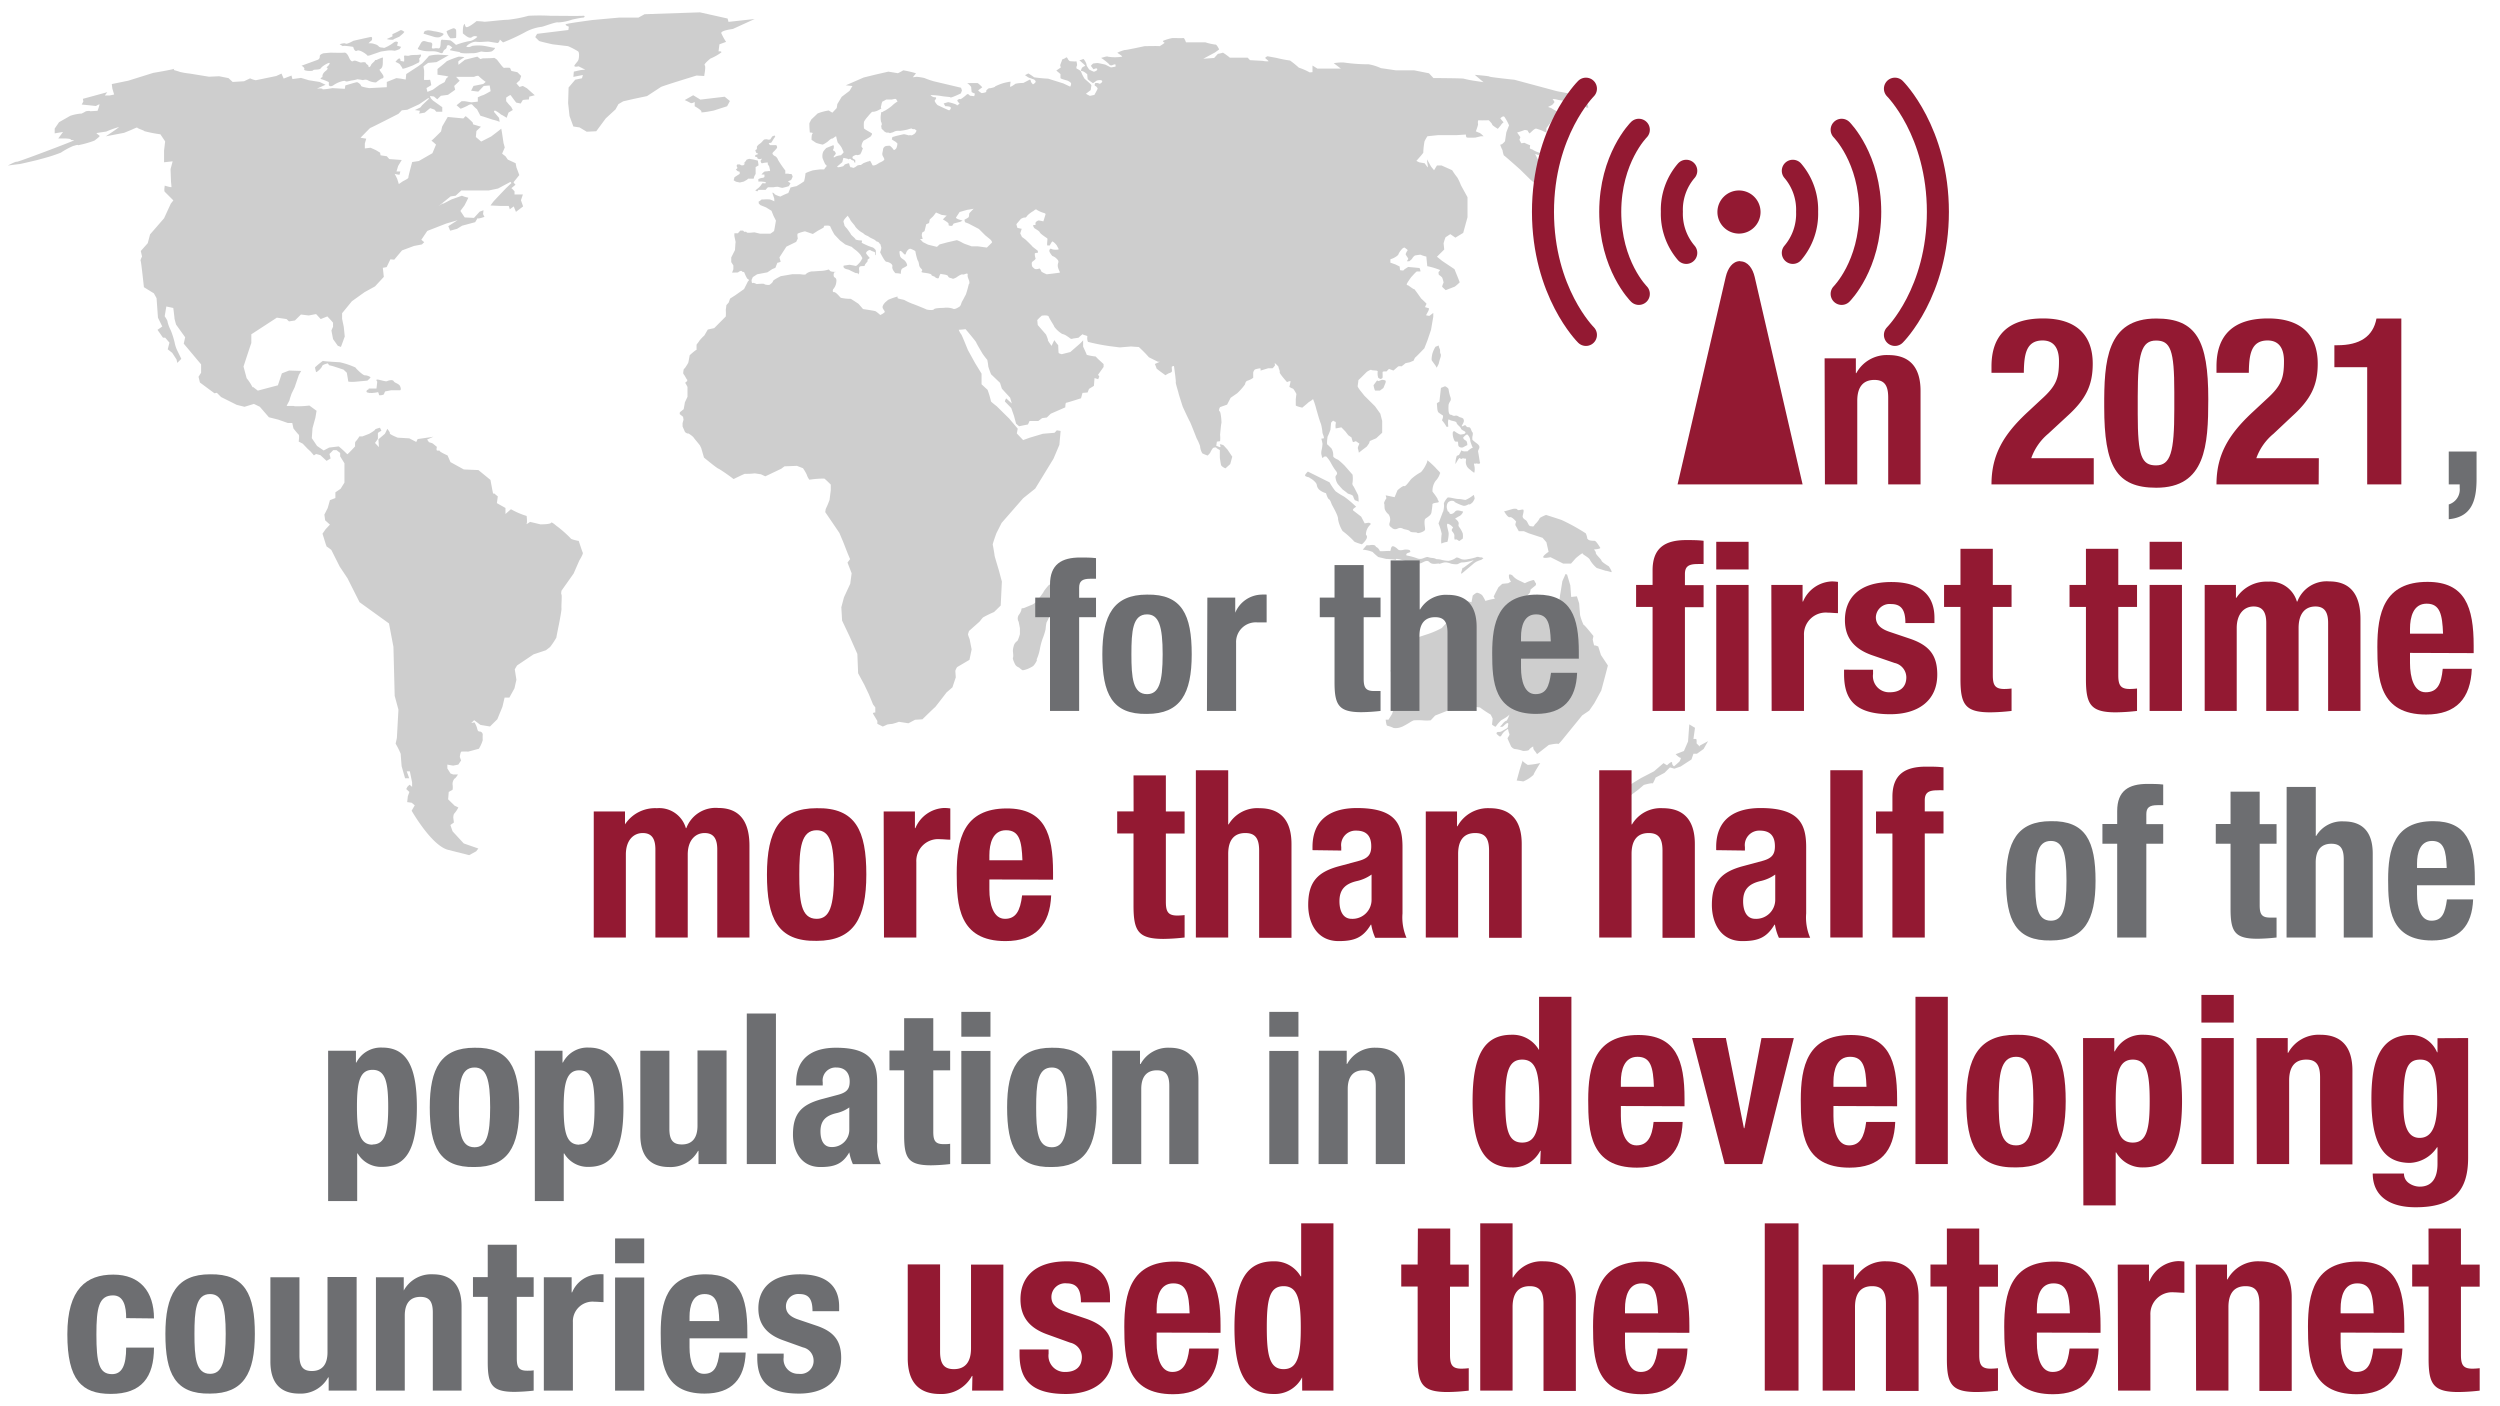
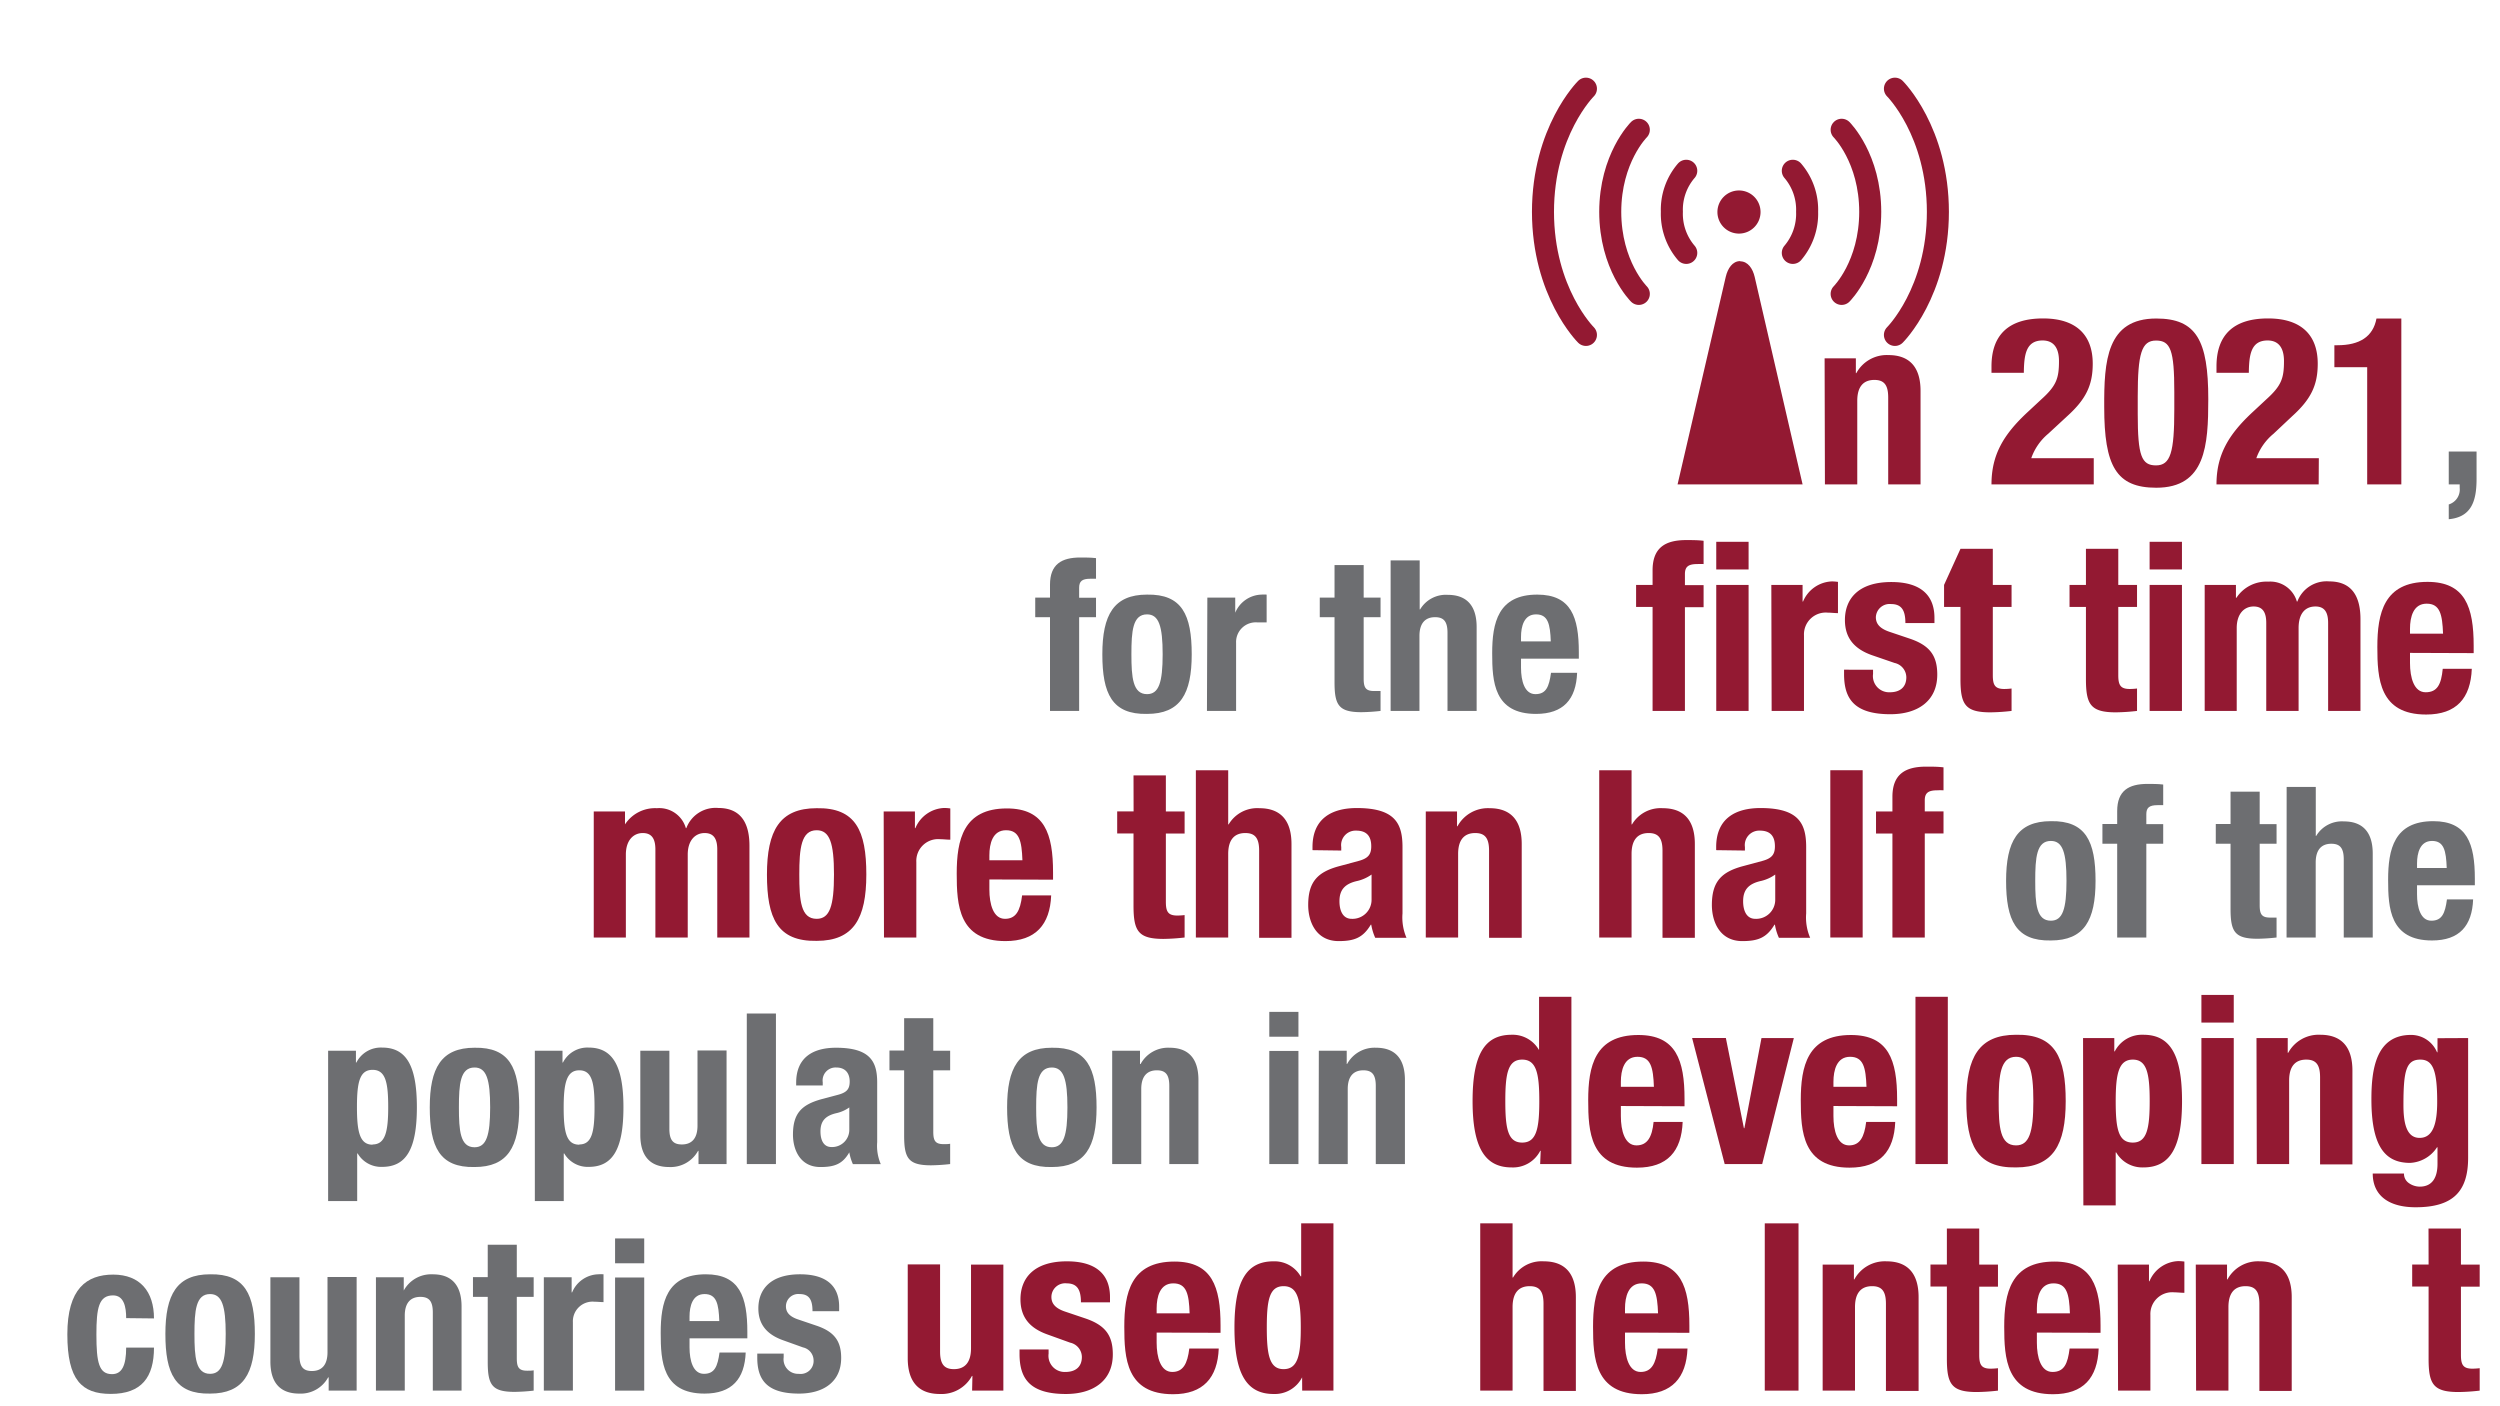
<svg xmlns="http://www.w3.org/2000/svg" id="Layer_1" data-name="Layer 1" viewBox="0 0 320 180">
  <defs>
    <style>.cls-1{fill:#cecece;}.cls-2{fill:#931932;}.cls-3{fill:#6d6e71;}.cls-4{fill:none;stroke:#931932;stroke-linecap:round;stroke-miterlimit:1.51;stroke-width:2.82px;}</style>
  </defs>
-   <path class="cls-1" d="M22.29,8.8l0,0S22.31,8.76,22.29,8.8ZM74.05,69.24s-1-.2-1-.33a15,15,0,0,0-1.74-1.54c-.05,0-.7-.65-.78-.45s-1.34.2-1.34.2l-1.34-.32s-.57.41-.45.24,0-1.14,0-1a10,10,0,0,1-2-.86l-.7.61v-.77L63.6,64.4l.12-.86-.49-.4s-.08.12-.12,0-.33-1.71-.33-1.71l-1.54-1.26-1.87-.08-1.71-.94-.37-.85s-1-.45-1-.57-.28,0-.37-.08,0-.45,0-.45l-.45-.37-.16-.11-.4-.12-.24-.34s.88-.39.79-.36-2,.3-2,.3l-.18.37-.89-.46-1.49-.09s-1.07-.43-1-.55-.33-.58-.33-.58a6,6,0,0,1-.31.64l-.82.7.06,1L48,56.7l.37-.52v-.73c0-.09.45-.31.45-.31l-.18-.39S48,54.9,48,55s-.73.52-.73.52l-.88.34H46a4.17,4.17,0,0,1-.49.67c-.09,0-.06.61-.06.61s-1,1.09-1,1a14.21,14.21,0,0,0-1.09-1l-1.23.15-.7.37-.85-.58-.67-1L40,54.81l.37-1.34.15-.89-.92-.67A12.85,12.85,0,0,1,37.7,52c0-.09-1,0-1-.06s.37-.67.37-.76.25-.79.25-.79l.39-.8L38.25,48l.3-.52L37,47.43l-.92.36-.51,1.53L33,50l-.64-.49s-.06.28,0,.13a6.37,6.37,0,0,0-.79-1.23l-.4-1.49s1-3.08,1-3,0-1.13,0-1.13l3.27-2.13,1.24.18.31.3.76-.12.77-.76,1,.12.94-.18.59.64.85-.34.46.49.27.31v.52l-.21.48.21,1.1.61.86.4.15.49-1.34L44,41.82l-.21-1v-.73l1.25-1.53,1.62-1.16L48,36.66l1.13-1.22L49,34.28l.49-.09.48-1,.49.05,1-1.19L53,31.48l1-.19L54.3,31l-.37-.31.76-1.13,2.41-.94,1.47-.43-1.19.76.24.58.88-.24.65-.4,1.67-.45s.4-.68.34-.52.85-.16.85-.16l-.18-.36.06-.49-.49.18-.73.8-1.19-.06L58.93,27l.52-.7s.52-1,.49-1a4.34,4.34,0,0,1-.82-.25l-1.19.43c-.13,0-1.25.67-1.22.58s-.58.33-.58.33l1.55-1.25.64-.09.73-.67h3.51l1.19-.25,1.59-.85.12.15-.67.64-.82.86-.8.85-.39.52,1.25.06s1,0,1.06,0,.16.43.16.43l.51-.37.28.7.92-.7-.28-.79.25-.74-1.07,0v-.4s-.4-.46-.43-.4.61-.51.58-.45-.28-.31-.28-.31l.74-.92-.37-1L66,20.89l-1-.46L64.7,20l-.43-.33.34-.79-.16-.58s-.27-1.89-.3-1.83-1.28,1-1.28,1l-1.28.65-.68-.58.07-.77.58-.55-1-.3-.06-.25s-.86-.85-.92-.79l-.27.28-2-.19-.71,1.22-.15.64s-1.1,1.11-1.24,1.19c.09,0,.6.49.6.49l-.46,1.1-1.74,1-.85.13s-.52,1.89-.49,2-.7.46-.7.46l-.52.36-.21-.67s-.24-.51-.33-.64a4.07,4.07,0,0,0,.63.12l.1-.42-.49,0,.21-.7.46-.77-1.59-.12L49.51,20l-.8-.12-.06-.34-.55-.33-.67-.3L46.7,19l0-.64.18-.61-.73-.12s1.28-1.32,1.25-1.26,3.6-1.8,3.6-1.8l.43-.45.7-.07,1.52-.7,1.16-.79.12.06-.88.83-.24.3-.71.34.65.09-.1.36.71-.12.7-.58.55.19.24.27.76,0,0-.58-1.19-.85-.27-.28-.12-.3.51.06.43.36.46-.45.91-.12.92-.65L58.14,11l.7-.67-.46-.49,1.22,0,1.07,0s.52-.24.61-.09a7.42,7.42,0,0,0,.89.73l-.31.27L60.61,11l-.31.61.92.12.7-.73.76-.06.12.73s-.85.49-1,.52-.64.27-.64.27l0,.55-.83.09-.85-.15-.39,0-.65.52.52.45a9.07,9.07,0,0,0,.89-.39c.12-.09.51-.28.61-.12a5,5,0,0,0,.6.58l.43.82.4.12,1.22.4a4.65,4.65,0,0,1,.85.27c0,.06-.08-.51-.08-.51l-.65-.77s0-.21.18-.15a3.47,3.47,0,0,1,.74.51c.09,0,.7.4.7.4l.24-.67.55-.33-.21-.4-.31-.33-.33-.4,0-.46.18-.12c.09-.06.37-.27.43-.15s.67.91.67.91l.58.12.27-.45a5,5,0,0,1,.77-.06s.06-.37.06-.37l.7-.18-1-.89L66.92,11l-.42.13-.4-.46.43-.4.18-.55-.49-.48-.76-.16-.18-.39a2.84,2.84,0,0,0-.74,0c-.09.06-.54-.55-.54-.55l-.4-.52c-.06,0-.28-.25-.4-.21s-1.4.06-1.4.06l-.31.09-.39-.31-1.59.4-.82.64s-.06-.37,0-.46a6.13,6.13,0,0,1,.73-.48c.09-.07-.7-.1-.7-.1a14.18,14.18,0,0,0-1.53.58c-.06.09-1.19,1-1.19,1l0,.73,1,.15.4.09-.28.25-.21.46-.67.36-.83.61-.7.28-.12-.49.61-.37s-.12-.76-.18-.7-.7,0-.73.06a4.39,4.39,0,0,1,0-.58l0-.64L54.2,8.5a6.49,6.49,0,0,1,.61-.45c.09,0,1.07-.1,1.07-.1l1.56-.88L56.16,7a4.85,4.85,0,0,0-1.26.15c-.06.13-.85.95-.85.95l-.49.36L52,9.48l-.07.7-.67-.12L50.73,10l-1.22.49v.67l-2.23.12s-1.07-.15-1.07-.3-.39-.46-.52-.46-1.49.42-1.49.42l-.06.43-1.59-.09s-1.31.24-1.28.12-.7-.06-.7-.06l1.1-.49-.76-.36-1.38-.22-1-.3-1.1.15-.12-.45-1,.39-.28-.64-.67.31-2.62.54a3,3,0,0,1-.73-.24l-.77.37-1.46.09L29.25,10l-1.19-.24-1.31.06-2.44-.4A10.55,10.55,0,0,1,23,9.2c.09,0-.76-.24-.76-.24a1.27,1.27,0,0,1,.06-.16c-.3.13-2.69.53-2.69.53l-3.2,1-2.1.43s.06.55.09.64l.21.7-.58.12h-.61l.31-.42-3.12.85.06.34-.21.39,1,.1.82.09s.46-.28.46-.19a7.8,7.8,0,0,1-.25.8l-.94.06c-.06-.09-.55,0-.55,0s-.64.39-.67.3A6,6,0,0,0,9,14.82l-1.44.82L7,16.46,7,17.07l1.07-.18-.61.83.7,0s.83,0,.89.13.42.06.42.12S2.19,20.8,2.13,20.71,1,21.19,1,21.19,2.41,21,2.5,21s2.16-.49,2.16-.49l1-.27a21.15,21.15,0,0,0,2.13-.7,9.37,9.37,0,0,1,1.59-.86c.09,0,.58-.21.61-.09A12.84,12.84,0,0,0,12.08,18s.73-.52.67-.61-.49-.33-.37-.36,1.22-.19,1.22-.19a13.23,13.23,0,0,1,1.62-.58c0,.09-1.68,1.19-1.68,1.19L15.89,17l.95-.39s.79-.37.73-.28.91.37.91.46a16.48,16.48,0,0,0,2.05.4l.61.91L21,19.27,21,20.77l1.1-.12-.27,1,.06,1.62s.06.58.06.67-.86-.18-.86-.18-.12.7,0,.79l1.1,1.1-.33.42L21,27.94,19.21,30l-.3,1.13-.89,1,.16.7s-.25.49-.18.55.42,3.38.42,3.38l1.28.79.34.62.18,2.5.55,1.12-.61.43.7,1,.28,0,.55.64-.22.85.58.46.55.85.09.43.52-.52-.52-1.06a4.11,4.11,0,0,1-.33-1,10.75,10.75,0,0,0-.49-1.56,5.32,5.32,0,0,1-.43-1.13c.06-.09-.36-.7-.36-.7l.21-1.25.89.19s.15,1.15.15,1.28.21.85.21.85l1.16,1.62-.18.82,2.22,2.65,0,1.07-.33.52.18.73,1.86,1.38.31-.06.54.54,2,1,1,.25,1.2-.37.76.37,1.16,1.34,1.19.3,1.22.43h.58l.15.7s.55.7.67.79,0,.89,0,.89l.52.27.61.64.4.37.42.49.28-.18.55.15.79.73.52-.31-.15-.57.48-.49h.43l.46.36,0,.43.55.89,0,2.47-.49.79-.67.46,0,.73-.7.27-.28,1-.43.85.1.73.61.55-.55.59-.4.57.36,1.16a4.94,4.94,0,0,0,.19.52c0-.06.58.4.58.4l1.07,2.13,1,1.5s1.51,3,1.54,3.06l3.77,2.72.57,3,.16,6.27L51,90.84l-.2,3.62-.16.73a9.8,9.8,0,0,1,.65,1.3c0,.16.12,1.59.12,1.59l.44,1.54.53,0-.32-.89.4,0,.29,1.42,0,.57-.33-.28-.28.28L52,101l.4.37-.2.57-.08.73.57.08.4.33-.4.69s2.52,4.43,4.63,5l2.73.69.9-.49.28-.36-1.87-.65-1.43-1.55-.28-.81.45-.32-.08-.62s0-.44.16-.56a4.15,4.15,0,0,0,.49-.74l-.49-.24-.82-.81.08-.94.49-.28a2,2,0,0,0,0-.66,1.06,1.06,0,0,1,.25-.77c.12,0,.44-.53.44-.53H58l-.33-.12-.41-.65v-.49L58,98l.66-.13.36-.53-.16-.44c0-.12.08-.65.2-.69a5.38,5.38,0,0,1,.86,0l1.38-.37a4.74,4.74,0,0,0,.49-1.1,5,5,0,0,1,0-.69.41.41,0,0,0-.33-.41c-.32,0-.32-.16-.41-.49a2.8,2.8,0,0,0-.32-.69l-.41.09.37-.37.81.61,1.22.2.94-.93.65-1.59.28-1.18h.61l.65-1.18.25-1.1-.21-1.34.29-.49,2.11-1.42,1.59-.53.53-.41a9.92,9.92,0,0,0,.81-1.22c0-.12.33-1.71.33-1.71s.36-1.86.32-2,.08-1.75,0-1.79,0-.49,0-.49l1.55-2.19.73-1.67s.53-.85.45-1-.53-1.54-.53-1.54ZM90.14,9.69s.24-1.22.06-1.34.73-.85.73-.85a6.76,6.76,0,0,0,1.4-.79c.06-.19-.36-.13-.36-.13l.12-.91.85-.31a7.61,7.61,0,0,1-.61-1.1c-.12-.36,1.47-.55,1.47-.55l2.8-1.28-3.35.37-.12-.43-3.54-.79-7.08.24-.79.43H79.28l-3.42.31s-3.23.42-3.42.54.37.31.37.31l-.06.43-4,.49-.24.42.49.49c.06.06,1.71.43,1.71.43l2,.24A9,9,0,0,1,74,6.58c.18.18.12.74.06,1s-.24.37-.49.73.49.18.49.18l.86.43a4.29,4.29,0,0,0-.62.06c-.36.07-.85.19-.85.19l-.06.67,1.22-.24-.12.42-.86.18-.85,1-.06,2,.18,1.65.49,1.34.79.12.92.55,1.22-.06,1.22-1.65L78.79,14l.37-.67.61-.36,1.34-.31,1.71-.36,1.77-1.16c.18-.13,4.57-1.47,4.57-1.47l1,.06Zm1.22,4.46,1.71-.55.36-.67-.67-.55-3.11.37-.92-.56-1.09.62a7.58,7.58,0,0,1,.73.36c.18.12.55-.12.55-.12v.55s1,.55.85.73,1.59-.18,1.59-.18Zm3,8.31-.35.23-.1.39.3.18.49.1.51-.12.43-.25.12-.12.71,0,.08-.3.17-.31v-.87l.38-.23L97,20.55l-.61-.14-.49-.08-.32.1-.19.27-.24.26c.06-.06.22-.06.19,0a.69.69,0,0,1-.21.2h-.24l-.21-.12-.3,0-.1.19.12.28-.21.2.25.21.24.06,0,.28Zm2.42-2.39c.14.05.2.14.18.2s.3.1.3.1l.27-.06-.18.28a.92.92,0,0,0,.1.27c.06.08.26,0,.26,0a3.85,3.85,0,0,1,.55-.06c.06,0,0,.2,0,.2l.19.29s.1.4.12.52-.17.08-.17.08a2.47,2.47,0,0,1-.46.05c-.09,0-.25.14-.39.3s0,.1,0,.1h.3s0,.21,0,.29-.25.16-.33.14a1.66,1.66,0,0,0-.45.16l0,.31.45,0,.45.06.08.14s-.29.06-.37,0-.32.33-.32.33l-.22.24-.47.37.26.12.16-.2.41,0L98,24.3s.26-.33.32-.33l.7,0a2.29,2.29,0,0,1,.56-.06,5.36,5.36,0,0,0,.54.14,7.46,7.46,0,0,0,.85-.22l.2-.35c0-.08-.22-.16-.28-.22s.2-.14.32-.2.17-.29.23-.39-.09-.31-.11-.37-.3,0-.38-.06a2.56,2.56,0,0,0-.43,0l0-.41a15.44,15.44,0,0,1-.93-1.36.9.9,0,0,0-.33-.46.7.7,0,0,1-.35-.27c-.12-.16.17-.37.17-.37a5.06,5.06,0,0,0,.38-.44.41.41,0,0,0-.1-.35c-.06,0-.77,0-.77,0s-.2-.16-.18-.22.22-.08.28-.08.43-.71.51-.73-.06-.21-.06-.21l-.29.12-.26.39s-.25.06-.35,0-.3,0-.38,0-.27.24-.27.24a2,2,0,0,1-.36.33,1.07,1.07,0,0,0-.35.36,1.67,1.67,0,0,1,0,.29.28.28,0,0,1-.16.12c-.1,0,.08.37.08.37l.25.12s-.15.14-.23.12-.27.21-.12.27Zm95.66-4.42h0Zm-25,35.9c0-.06.6-.35.62-.49a8.91,8.91,0,0,1,.43,1.32l.29,1s.22.73.3.87a6.73,6.73,0,0,1,.2,1.16c0,.08.27.63.15.69s-.33,0-.29.1a3.27,3.27,0,0,1,.14.62,5.09,5.09,0,0,1-.1.73,1.86,1.86,0,0,0-.06.48c0,.13.08.35.08.41a.44.44,0,0,0,.06.16.1.1,0,0,0,.13-.06c0-.1.34-.14.38-.1a4.05,4.05,0,0,1,.55.75,8.39,8.39,0,0,0,.61,1c.06.08.33.35.16.57s-.16.26-.14.38a1.8,1.8,0,0,0,.29.82c.2.24.63.71.63.71a6.42,6.42,0,0,1,.61.47c.08.1.67.16.73.41a1.81,1.81,0,0,0,.22.48s.47.15.47.21a4.4,4.4,0,0,0-.06-.86c-.06-.1-.55-1.1-.61-1.16a.46.46,0,0,1-.1-.46,4.15,4.15,0,0,0,0-1l-1-1.14a10.19,10.19,0,0,0-.85-.77s-.65-.25-.63-.49a1.61,1.61,0,0,0-.25-1c-.18-.14-.34-.36-.48-.44s0-.86,0-1A9.19,9.19,0,0,0,170.3,55c0-.06.08-.89.08-.89s.27-.35.33-.23.34,0,.26.37a1.66,1.66,0,0,0,0,.59l.73-.14.51.53.37.48L173,56a2.77,2.77,0,0,0,.18.59c.06,0,.37-.12.37-.12l.46.32s-.26.49-.2.62a3,3,0,0,1,.12.54l.45-.36.57-.43.29-.41.1-.3.81-.35.77-.71,0-1.51-.24-.93L176,52l-1.35-1.34-.52-.65s-.37-.47-.35-.59.1-.77.1-.77l.37-.35.71-.71s.49-.32.57-.24.73.06.75.12.11,0,.06.16a1.71,1.71,0,0,0,.08.73,1.49,1.49,0,0,0,.27.15c.06,0,.26-.07.28-.19s0-.55,0-.65.06-.1.13-.12a2.13,2.13,0,0,1,.36,0l.33-.33.57.21.61-.53s.32-.06.36,0,.57-.41.57-.41l.55-.12.49-.2a2.62,2.62,0,0,1,.2-.41c0,.06,1.18-1.18,1.18-1.18l.39-1,.46-1.36.29-1.69,0-.48s-.45.36-.51.38a2,2,0,0,1-.42-.08l.28-.51s.16-.36.08-.38l-.49-.15s.18-.4.2-.42-.7-.69-.7-.69S181,36.9,181,37s-.73-.49-.8-.49-.1,0-.14-.1.61-1,.63-1,.59-.69.7-.67.44,0,.44,0-.08-.41-.14-.43-1.44-.14-1.44-.14-.55.32-.57.41-.47,0-.47,0l-.06-.47-.55-.27-.63-.22,0-.43s.39-.14.45-.18.55-.28.59-.49a2.14,2.14,0,0,1,.4-.59c0-.06.31-.28.37-.24s.45.32.41.34-.31.45-.25.57.35.49.31.55l-.17.29.31,0s.39-.31.37-.35a1.11,1.11,0,0,1,.36-.39c.06,0,.74-.14.75-.08a3.51,3.51,0,0,0,.7.22l.12,1.23a9.18,9.18,0,0,1,1.63.49c0,.1-.19.26-.19.26s0,.32.06.37a1.85,1.85,0,0,1,.41.34,4,4,0,0,1,.18.63s-.22.49-.18.55.45.43.45.43l1.16-.45a5.16,5.16,0,0,0,.63-.55c0-.06-.67-1.69-.67-1.69L184.6,33.4l-.67-.54.93-.92-.08-.79a5.88,5.88,0,0,1,.25-.78s.61-.4.61-.4l.65.45,1-.61.55-2,0-2.57L187,23.71a7.07,7.07,0,0,0-.47-1,8.64,8.64,0,0,1-.65-.92l-1.36-.61-.59,0-.37.61-.38-.46-.53-.94.06.57a2.23,2.23,0,0,1,.06.45c0,.08-.41-.51-.41-.51l-.69-.12a3.15,3.15,0,0,1-.37-.19s1-1.11.88-1.07a9.2,9.2,0,0,1,.16-1.43,5,5,0,0,1,.37-.65s1.34-.14,1.34-.14,2.42,0,2.4,0,1.18-.08,1.18-.08,0,.35.14.39a9.26,9.26,0,0,0,1.08,0l.71-.17.34,0a3.43,3.43,0,0,0-.48-.42,3.89,3.89,0,0,1-.51-.21s.3-.79.28-.91-.06-.55.11-.51,1.26,0,1.26,0,.44.43.44.55.72.55.72.55.38-.43.42-.51a1.26,1.26,0,0,1,.32-.33,5.55,5.55,0,0,1-.42-.5s.35-.39.53-.19a7,7,0,0,1,.59,1.08s-.37.91-.37,1-.14.91-.14,1-.41.43-.41.43-.2,0-.2.1a4.19,4.19,0,0,0,.28.65,3.29,3.29,0,0,0,.17.67c.06,0,2.09,1.81,2.09,1.81l1.32,1.3.86.72.24-.07s.21-1,.13-.95-.41-.31-.37-.37.12-.35.22-.32l.41.08-.61-.78.2-.42.47.14-.63-.67-.32-.65s.34.08.36.14.39-.26.27-.28a3.73,3.73,0,0,1-.86-.35c0-.06-.42-.16-.45-.24s.09-.41,0-.41-.69-.29-.69-.29l-.41.06-.23-.44.12-.35-.42-.59a8.18,8.18,0,0,0,.95-.32s.39,0,.43.12a.81.81,0,0,0,.22.32l.43-.4s.31-.27.43-.21a7.29,7.29,0,0,1,.79.27c.08.07.45.18.5.24s0-.34,0-.34l0-.23.57-.77s.22-.32.43-.37.63-.4.71-.34.75,0,.83.22.45-.06.45-.06-.35-.42-.37-.38-1.14-.45-1.2-.43a6.14,6.14,0,0,1-.81-.45l-.4-.14.42-.21c.12,0,.41-.42.41-.42a1.79,1.79,0,0,0-.23-.35c-.08-.08.45,0,.63.06s1.1.13,1.08.19.61.06.59.22.23.2.31.28a4.88,4.88,0,0,0,.89.23s.81-.06.81.06.25,0,.25,0-.12-.59-.27-.55-.41-.16-.22-.2.53-.25.43-.29a5.48,5.48,0,0,0-.51-.34,5.2,5.2,0,0,0-1.32-.29c-.1,0-1.63-.33-1.73-.33a6.32,6.32,0,0,1-.63-.14l-5.21-1.4s-3.23-.34-3.21-.41-1.87-.22-1.87-.22l1.12.94-1.12-.17a13.66,13.66,0,0,1-1.42-.28c-.05-.06-3.87-.08-3.87-.08l-.57-.61L181,9c-.06,0-2.34,0-2.34,0l-1.91-.28a6.26,6.26,0,0,0-1.56-.49A22.28,22.28,0,0,1,172,8a6,6,0,0,0-1.28.09l.91.69-1.5,0-1.5,0L168,8.39l0,.84s-.43.07-.43,0a7.52,7.52,0,0,0-1.32-.57,11.74,11.74,0,0,0-1.12-.91,17.69,17.69,0,0,1-1.79-.35l-1.1-.2s-.32.14-.28.23.46.36.4.42a2.77,2.77,0,0,1-.73-.06L160,7.7l-.3-.32-2.28,0a7.9,7.9,0,0,0-.88-.64,4,4,0,0,1-.65.15l-.48.53-1.39.1,1.49-.8.53-.38c0-.11-.37-.71-.45-.63a7.19,7.19,0,0,1-1.3-.29l-1.81,0c-.13,0-.67,0-.67,0s-.21-.57-.31-.55-1.42,0-1.42,0a5.48,5.48,0,0,0-1.23.37c0,.12.23.24.23.24s-.63.47-.69.43-1.89,0-1.89,0-2.54.55-2.54.49a4.79,4.79,0,0,0-.94.35c.15.13.68.43.61.5a5.49,5.49,0,0,1-1.85,0c0-.11-.73.15-.84.16a7,7,0,0,1,1,.78.33.33,0,0,0,.41.16c.2-.08.38-.16.43-.08a.54.54,0,0,1,0,.26s-.51.1-.57.1-.67-.34-.74-.36-.87-.2-1-.2-.55.06-.55.06-.35.3-.27.34.29.43.35.39.43-.21.45,0-.43.32-.43.32a3.56,3.56,0,0,1-.63-.3c0-.06-.31-.41-.31-.59s-.36-.84-.46-.73a1.16,1.16,0,0,1-.47.14l.45.4s.38.33.28.35a1,1,0,0,0-.4.24c0,.07-.25.41,0,.41s.69.41.69.41a4.11,4.11,0,0,0,.06.63,6,6,0,0,0,.67.51,4.72,4.72,0,0,0,.44-.31c.07-.06.6-.16.72,0s-.25.43-.35.37a.64.64,0,0,0-.42-.08l-.11,0s-.14.3,0,.36.33.27.31.37-.41.79-.41.79l-.57.12A3.67,3.67,0,0,1,139,12l.61-.47.09-.63s0,0-.15-.18l-.73-.65a6,6,0,0,1-.34-.63,1.87,1.87,0,0,0-.17-.37,3.41,3.41,0,0,0-.47-.28c-.08,0-.08-.25,0-.37s-.07-.67-.09-.59-.71,0-.79,0-.26-.24-.26-.24-.11-.35-.27-.21a1.1,1.1,0,0,1-.45.21l-.28.75.08.3-.57.39.53.45s0,.41,0,.51.87.32.87.32.45.19.49.37a.65.65,0,0,1-.12.41l-.87-.41-1.94-.61a17.72,17.72,0,0,1-1.83-.18c0-.06-.71-.49-.71-.49l-.43.22s.41.29.47.31l.67.24a.49.49,0,0,1,.23.27c0,.16-.35.36-.35.36s-.26-.28-.26-.34-.06-.31-.15-.27l-.83.43a4.53,4.53,0,0,0-1,.1c-.1.08-.65.47-.69.37a3.78,3.78,0,0,1,.07-.61c0-.08-.86.14-.86.14a6.15,6.15,0,0,0-1.12.44c0,.11-.53.21-.61.23a.88.88,0,0,1-.18,0s-.43.26-.35.41-.59.22-.59.22a3.43,3.43,0,0,1-.44-.32c0-.06.46-.38.51-.41s-.51-.53-.57-.55-1.16,0-1.36,0a1.77,1.77,0,0,1,.52.49c0,.06.06.65.06.65s.33.2.39.18-.06.35-.06.35l-.55-.06s-.23-.33-.41-.15-.79.66-.83.59-.39.07-.37.19.29.38.29.38-.39.33-.35.21-1.05-.41-1.14-.39l-.55.16.2.35s.62,0,.7.16-.14.37-.21.37-1.48-.67-1.48-.67-.47-.49-.33-.63.27-.37,0-.37a.73.73,0,0,1-.56-.28,9.86,9.86,0,0,1,1.6.16l.94.1s-.12.12.24,0,1-.43,1.06-.45.18-.41.18-.41l-.12-.34-3.5-.83a10.38,10.38,0,0,1-1.18-.41,6.45,6.45,0,0,0-1-.16l-.49.06.41-.51A13.87,13.87,0,0,0,115.62,9a6,6,0,0,1-.69.37l-1.22-.2-1.57.36-1.59.39-2.29,1,.85.09-.37.62-1,.76-.56.93-.08.51-.55.59a3.52,3.52,0,0,1-.47-.28,6.71,6.71,0,0,0-1.42.38l-.82.78s-.2.38-.24.48a10.18,10.18,0,0,0,.06,1.18s.49,0,.34.15-.12.79-.12.79l.57.38a5.5,5.5,0,0,0,.86.23,2.73,2.73,0,0,0,.53-.31c.05,0,.5-.48.65-.46s.5-.39.55-.25a5,5,0,0,0,.2.78,3.21,3.21,0,0,1,.49.63c.12.28.28.57.24.62a4,4,0,0,1-.33.35,2.53,2.53,0,0,0-.69.17c-.08.08-.18.12-.24.08s.2-.33.26-.41-.14-.41-.22-.39-.16-.18-.08-.24.06-.45.06-.45-.12-.06-.18,0l-.78.31a3.61,3.61,0,0,0-.4.48,1.48,1.48,0,0,0-.08.82,8.53,8.53,0,0,0,.34.79s.26.18.16.26a3.18,3.18,0,0,0-.3.39l-.49,0s-.87.1-1,.14-.94.31-.9.39a5.88,5.88,0,0,1-.18,1,9.52,9.52,0,0,1-1,.63c-.1,0-.73.16-.73.16s-.29.75-.3.71a8.39,8.39,0,0,0-1,.45,3.08,3.08,0,0,1-.73-.29c0-.08-.27-.26-.29-.2s.24.69.24.82,0,.36,0,.28a3.37,3.37,0,0,0-.56-.24,5.53,5.53,0,0,0-.78,0h-.28s-.35.31-.37.25,0,.26,0,.26l.2.21.74.3.69.43.26.65.31.61s-.21,1.26-.24,1.32-.47.35-.47.35l-1.33,0-.71-.17c-.06,0-1,.12-1,0s-.31-.06-.31-.06l-.14-.16h-.37l-.3.34-.45,0v.36s.18.84.16.78-.08,1-.08,1l-.48.95s0,.6,0,.6l.27.42,0,.51s-.21.47-.12.43.73,0,.75-.06.4-.27.46-.13.29,0,.35.25a4,4,0,0,0,.31.65c0,.06.18.12.18.12l.06.17-.12.1L95.24,37l-1.12.79-.67.43-.18.51-.29.32-.08.63a5.5,5.5,0,0,1,0,.83L91.42,42l-.82.18-.45.77a5.4,5.4,0,0,0-.64.68c-.05.1-.35.48-.35.48s0,.82,0,.69-.88.67-.88.67-.16.94-.2,1-.44.75-.51.73-.12.49-.12.57.2.33.2.33.29.55.31.49,0,.18,0,.18L87.7,49a4.17,4.17,0,0,1,.3.53v1.26l-.33.7-.16.89-.49.39L87,53l.43.35.06.38-.12.43v.43l.31.71s.3.24.36.18.67.39.75.53.84,1,.84,1.08a1.33,1.33,0,0,0,.12.24l.36,1.24S91.92,60.07,92,60a23,23,0,0,1,1.9,1.32s1.48-.73,1.46-.67a9,9,0,0,0,1.26-.06l.78.12.56.26L100,60l.41-.31,1.6-.06.77.3a5.71,5.71,0,0,1,.51.88c0,.12.31.67.35.59a11.6,11.6,0,0,1,1.87-.14c.06,0,.83.77.83.77l0,.71L106.18,64l-.24.61-.25.55-.06.39s1.83,2.68,1.83,2.7.47,1.12.47,1.12l.55,1.41.33.79-.33.44.53,1.37-.18,1.34-.8,1.73-.34,1.28.1,1.71.95,2,1,2.26.1,2.48.8,1.48.57,1.2.54,1.31.29.38s0,.65,0,.65-.37,0-.29.15.55.93.55.93l0,.37L113,93l.57-.26a4.89,4.89,0,0,1,.63-.08,7.3,7.3,0,0,0,.86-.27l1.22.19.85-.45.94-.06s1.6-1.57,1.6-1.53,1.49-1.91,1.49-1.91l.75-.65.43-1.28-.06-.83s.14-.43.28-.51l1.53-.9.28-1.34-.26-1.32a4.84,4.84,0,0,1-.21-.59,3.07,3.07,0,0,1,.14-.45l1.35-1.2s.3-.39.44-.53a13.62,13.62,0,0,1,1.41-.69l.85-.83.15-3.07s-.31-1.14-.33-1.24-.61-2-.61-2.12-.2-1.26-.23-1.36.47-1.47.47-1.47l.67-1.32,2.75-3.15,1.55-1.24,2.34-3.83.75-1.77.16-1.78-.49-.08a3.85,3.85,0,0,1-.3.32c-.06,0-1.47.12-1.47.12l-1.71.51-.83.3-.81-.85.12-.61-1.1-1.3L127.58,52s-.78-.59-.74-.65a10.94,10.94,0,0,0-.43-1.45s-.77-.71-.77-.71l0-1.36-.83-1.36-.92-1.67s-.77-1.92-.85-2-.39-.61-.29-.59a7.76,7.76,0,0,0,.84-.08s1.36,1.61,1.36,1.69.81,1.44.81,1.44a9.27,9.27,0,0,0,.61.8,6.44,6.44,0,0,1,.13.85,9.62,9.62,0,0,0,.36,1L128,49l.24.75,1.06,1.16.21.73-.72-.65s-.22.36-.14.43.79.81.79.81l.35,1,.27,1,.38.33,1.14-.23.2-.44h1.12l.49-.37.61-.08s.47-.47.51-.49l1.85-.81s0-.59.12-.59,1.89-.57,1.89-.57l.19-.69.65-.05.18-.46.63-.39.08-1,.47.15.14-.35-.16-.22.71-1,0-.37-.69-.63-.33-.34a6.44,6.44,0,0,1-1.14-.21c0-.08-.46-1.05-.46-1.05,0-.31,0-.86,0-.82s-.4.43-.4.43L137,45.06l-1.1.28s-.36-.1-.39-.16-.06-1-.06-1a4.47,4.47,0,0,1-.48-.63c0-.08-.37.72-.37.72s-.53-.72-.47-.74-.24-.71-.24-.71l-1.06-1.22-.06-.63a5.43,5.43,0,0,1,.59-.57c.08,0,.81-.12.89.15s.7,1.16.7,1.28a3.71,3.71,0,0,0,1,.91,1.67,1.67,0,0,1,.59.26,5.59,5.59,0,0,1,.47.33c.1.1.36,0,.36,0l.68-.1s.54-.53.57-.43.64.15.56.29a1.18,1.18,0,0,0,.08.67,26.2,26.2,0,0,0,2.81.55l1.26.16,1.43-.12c.08,0,.93.08,1,.06a16.12,16.12,0,0,1,1.3,1.32l1.14.57.27,0-.65.29a5.74,5.74,0,0,1,.22.57c0,.06,1.14.87,1.14.87a3.27,3.27,0,0,1,.47-.27c.06,0,.34-.1.36-.24s-.06-.55,0-.59.25-.16.27,0,.27,1.93.22,2,.35,1.33.35,1.39.51,1.65.53,1.71.85,1.85.91,1.91.88,2.17.88,2.17a5.55,5.55,0,0,1,.44,1,2.12,2.12,0,0,0,.29.92,6.25,6.25,0,0,0,.67.28,2.3,2.3,0,0,0,.33-.35,3.37,3.37,0,0,1,.32-.56c.08-.13.45-.17.47-.09s.45.29.45.29l0,1s.09.65.15.9.57.45.57.45l.61-.55.26-.94-.61-.91s-.46-.51-.53-.57a1.69,1.69,0,0,0-.45-.12,2,2,0,0,0,.09.28c0,.08-.09.1-.09.1l-.46-.18.08-.53.41-.06a3.66,3.66,0,0,0,0-.81s.13-1.45.17-1.49-.06-1.46-.23-1.52,0-.53.09-.55l.87-.31.45-.87.85-.59a7.73,7.73,0,0,0,1-1.14c0-.12.1-.43.34-.47a2.5,2.5,0,0,0,.7-.36v-.68s.08-.32.26-.4a3.49,3.49,0,0,1,.65-.14s.1.26,0,.3,1-.3,1-.3.48,0,.57,0a2,2,0,0,0,.32-.39s-.1-.33,0-.25.49.45.45.51.2.47.14.63.94,1.27.94,1.27.48-.23.45-.07-.15.68-.15.68a2,2,0,0,0,.43.22c.12,0,.47.69.47.69s-.08.61-.08.69,0,.67,0,.77.83.29.83.29.67-.55.72-.61Zm-60.3-30.22.67-.57.14-.55s.63.1.65.18.16-.18.32,0,.37.12.39.24.14.27.16.19a2.58,2.58,0,0,0,0-.35l-.28-.16a.2.2,0,0,1,0-.31c.1-.06.39-.22.47-.16s.45-.08.45-.08.06-.12.1-.18.24-.61.24-.61a.35.35,0,0,1-.18-.25,1.37,1.37,0,0,1,.28-.73c.06,0,.86-.49.86-.49s.3-.33.18-.43-1-.55-1-.65a3.54,3.54,0,0,1,0-.83,3.23,3.23,0,0,1,.49-.67c.06-.08.51-.63.59-.61a1.29,1.29,0,0,0,.47-.08c.08,0,.79-.37.67-.39s0-.38,0-.37.06-.46.2-.5.39-.23.45-.23.55,0,.67,0,.55-.18.61,0,.22.23.08.29a3.72,3.72,0,0,0-.67.53,6,6,0,0,1-.89.61,1.1,1.1,0,0,0-.29.16c-.16.1-.16-.14-.2.24a2.6,2.6,0,0,0,0,1c.08.14.14.37.06.47s0,.16,0,.34.27.27.28.35.35.24.35.24c.16,0,.35,0,.39.05a.09.09,0,0,0,.12,0l.34-.09a1.35,1.35,0,0,1,.47-.18,3.08,3.08,0,0,1,.43,0,7.94,7.94,0,0,0,.83-.14c.08,0,.65-.23.69-.14s.35.06.35.06l.24.18a1,1,0,0,1-.3.45c-.06,0-.26.2-.39.16s-.2,0-.36,0a2.94,2.94,0,0,0-.55-.14c-.09,0-1,.22-1,.22l-.49.14-.08.29.06.06.49.3c0,.11.2.05.16.29a1.65,1.65,0,0,1-.12.47c-.06.12-.3.34-.37.2a2,2,0,0,0-.44-.47c-.08-.06-.33,0-.47,0a.53.53,0,0,0-.43.43c0,.22-.14.51-.08.73s.33.51.21.65a1.74,1.74,0,0,1-.53.31c-.12.06-.41.26-.51.3s-.41.16-.47,0-.18-.36-.18-.36-.1-.21-.15-.15-.26.09-.26.09l-.53.2-.34.24c-.07,0-.37,0-.49.1s-.49.37-.59.23-.16.1-.29-.12-.08-.47-.22-.43-.47.12-.51.2-.08.08-.16.17a2.51,2.51,0,0,1-.67.14v0ZM124,36.39a13.61,13.61,0,0,1-.37,1.31c-.22.39-.31.61-.46.85s-.15.58-.4.73-.6.37-.82.22a2.52,2.52,0,0,0-1.16-.09c-.09,0-1.13,0-1.25.18s-.91.06-1,0-1.61-.67-1.73-.7a7.53,7.53,0,0,1-1-.46c-.12-.09-.89-.18-.92-.28s.06-.21-.06-.18a9,9,0,0,0-1.13.4c-.12.09-.39.33-.39.33s-.37.37-.34.64.37.49.25.64a2,2,0,0,1-.55.34,4.24,4.24,0,0,0-.61-.49c-.16-.06-1.59-.27-1.59-.27l-.58-.67s-.91-.61-1-.64a5.74,5.74,0,0,1-1.26-.13c-.15-.12-.64-.76-.88-.73s-.15-.36-.06-.42a1.59,1.59,0,0,0,.33-.68c0-.09.16-.6-.15-.76s-.09-.67-.09-.67.31-.06.18-.06-.58,0-.7-.12-.15-.22-.27-.16a3.57,3.57,0,0,1-1,.16c-.09,0-.82.06-.94.06s0,0-.13,0a1.38,1.38,0,0,0-.79.36c0,.12-.64,0-.73,0s-1,0-1,0l-1.46.25s-1,.49-1,.64-.34.4-.43.46-.64,0-.67-.09-1,0-1,0-.39-.22-.51-.13-.13-.39-.13-.39l.16-.37.55-.36,1.31-.25.64-.42.39-.16.25-.64s.46-.09.42-.18-.15-.52-.15-.52l.89-1.37,1.25-.61.21-.43s-.12-.55,0-.64a5.12,5.12,0,0,1,.92-.28l1,.34.67-.43c.13-.06.71-.39.71-.39s.06-.28.18-.25.64-.09.7.16a7.19,7.19,0,0,0,.52,1l.7.74.67.51.83.31a5.35,5.35,0,0,0,.57.46,4.05,4.05,0,0,1,.55.55l.25.42a3.35,3.35,0,0,1-.28.49c-.12.15-.48.55-.58.52s-.79-.15-.79-.15L108,34a.24.24,0,0,0,.09.33c.21.16.46.13.67.25s.76.37.76.37.37,0,.37.15.12-.25.09-.46-.06-.49.15-.55.55,0,.55-.09a.5.5,0,0,1,.1-.22l.27-.33,0-.21.28-.22-.28-.33c-.12-.16-.24-.25-.16-.4s.4-.37.56-.24.6.18.57.33,0,.37.07.25a2.34,2.34,0,0,0,0-.62s-.25-.33-.46-.36a6.53,6.53,0,0,1-.92-.37c-.15-.06-.42-.21-.42-.21s.12-.33-.06-.3-.74-.07-.74-.16-.55-.52-.57-.61-.52-.76-.52-.76a2.2,2.2,0,0,1-.31-.37c0-.09-.06-.24-.12-.48s.61-.86.58-.77.15.22.27.49.61.73.67.92a3.08,3.08,0,0,0,.89.76c.15.06.24.24.55.36s.27.19.67.37.46.25.52.33.3.07.39.22.22.18.22.33.12.16.06.46-.15.4-.12.46.58,1.19.79,1.19.85.24.76.61.4.85.4.85.41,0,.69.08c0-.22,0-.56.2-.69s.67-.3.6-.45a1.17,1.17,0,0,0-.36-.61c-.24-.19-.49-.28-.55-.58s-.15-.71.12-.58.52.7.64.3.43-.67.64-.58.61.24.58.37a7.29,7.29,0,0,0,.28,1.1s.12.09.18.55.46.57.4.73-.25.24.24.3.95.15.95.28.39.18.45.27.43.28.49.09.18-.55.28-.49.85.07.91.31.58.24.58.31.46-.16.46-.16.64-.48.82-.39.7-.34.64.06.34.76.19,1.16Zm3-5.37-.68.67-1.16-.16h-.79l-.67-.24a2.53,2.53,0,0,1-.55-.24,4.09,4.09,0,0,0-.67-.31l-1.22.28-1,.27-.33.31-1.13-.28-.67-.33-.37-.4h.34l-.12-.49.06-.33.3-.19.22-.88.36-.15.09-.46.4-.37c.09-.09.4-.52.4-.52l.73.31s.76.09.64.12-.49.46-.49.46a4.43,4.43,0,0,1,.4.24c.12.09.4.25.33.43s.46.15.46.15l.19-.3.85-.22.3-.15-.49-.15s-.42-.15-.36-.25l.46-.7s1-.3,1.09-.3.71-.12.71-.12-.49.48-.55.58,0,.39-.12.52a2.21,2.21,0,0,1-.46.27c-.09,0,0,.34.06.37l.4.15,1.34.7.82.82.64.52s.28.28.19.37Zm7.75,4-.77.09s-.67-.27-.7-.39-.18-.4-.28-.34a.89.89,0,0,1-.48.06c-.09,0-.43-.3-.43-.42s-.09-.4.06-.52.46-.34.4-.43a1.89,1.89,0,0,1-.1-.55c0-.06,0-.12.19-.15l.18,0a.32.32,0,0,0,0-.28c-.09-.09-.64-.48-.7-.57s-.73-.74-.83-.83-.48-.36-.48-.36l-.22-.46.19-.58-.55-.12-.12-.4v-.09l.57-.67s.4-.21.49-.16.31-.18.34-.27a3.57,3.57,0,0,1,.73-.55c.12-.06.34-.33.46-.18a3.54,3.54,0,0,0,.88.4s.28.06.25.18-.28.91-.28.91a3.14,3.14,0,0,0-.61-.12c-.06,0-.48.18-.39.43s-.34.09-.31.21a.66.66,0,0,0,.19.37c.09.06.6.33.67.52s.91.73.91.73a.17.17,0,0,1,.06.18c0,.12-.09.76,0,.76l.3,0s.28-.57.37-.51a1.85,1.85,0,0,1,.55.54c.09.22.28.43.18.49a2.22,2.22,0,0,1-.64,0c-.12,0-.33-.15-.39-.09a.32.32,0,0,0-.09.4,2.12,2.12,0,0,0,.36.52,1.23,1.23,0,0,1,.46.27c.27.25.37.37.27.64a1,1,0,0,0,0,.61,3.33,3.33,0,0,0,.16.4.43.43,0,0,1,.06.21Zm-11-24.39h0ZM197.94,17h0S197.93,17,197.94,17Zm-55-10.29h0a.09.09,0,0,1,0,0C142.91,6.54,142.93,6.68,142.93,6.68Zm-8.65,68.13a8,8,0,0,0-.69.86c0,.12-.57.77-.65,1s-.73.65-.73.65l-1.18.49s-.41,0-.29.2a2,2,0,0,1-.36.69.83.83,0,0,0,0,.86l.16.81v.77s-.24.86-.37.9a1.07,1.07,0,0,0-.44.69,1.79,1.79,0,0,0-.08.69s.08.61,0,.73.2.74.32.94a1,1,0,0,0,.45.32,4.59,4.59,0,0,0,.41.33c.12.08.73-.16.73-.16a5.13,5.13,0,0,0,.57-.29c.12-.08.2-.12.44-.52s.09-.29.12-.41a6,6,0,0,0,.41-1.34,8.82,8.82,0,0,1,.33-1.26,8,8,0,0,0,.4-1.26,5.08,5.08,0,0,1,.12-.86,5.11,5.11,0,0,0,.49-1.18,1.44,1.44,0,0,0,0-.77c-.08-.17.49,0,.57-.29s0,0,0-.12a8.09,8.09,0,0,0,.09-1.34,3.58,3.58,0,0,0-.5-1.26c0-.12-.28.16-.28.16Zm40.63-5.9c.13-.32,0-.36-.08-.53a1.72,1.72,0,0,1,.49-1.18c.33-.28-.16-.32-.16-.32l-.49.08-.45-.86s-.77-.6-1-.77.36-.49.36-.49a13.11,13.11,0,0,0-1.54-1.3,10.2,10.2,0,0,1-1.1-.69,8.18,8.18,0,0,1-.77-1.14l-2.77-1.38s-.36.33-.36.49.48.24.48.24.17.12.33.21.65.48.69.77a1,1,0,0,0,.41.69,2.33,2.33,0,0,0,.77.37s.2.69.37.77.28.45.36.65.86,1.46.81,1.91a4.27,4.27,0,0,0,.58,1.51,11.92,11.92,0,0,1,1.42,1.26c0,.16,1.05.44,1.05.44a2.38,2.38,0,0,0,.61-.73Zm9.44-8.34c0-.16-.45-.52-.57-.69a11.13,11.13,0,0,0-1-.93c-.17-.13,0,0-.25.45a3.92,3.92,0,0,1-.65,1,6.2,6.2,0,0,0-1.26.89c-.24.29-.73,1-.89.9s-.86.53-.86.53l-.37.89-1.14-.24.09.37s-.37.56-.29.69,0,.57.12.81a1.61,1.61,0,0,0,.45.57,1.19,1.19,0,0,1,.12,1.1c-.12.41.17.49.33.65a.63.63,0,0,0,.69.08.7.7,0,0,1,.69,0c.2.12.73.12.9.33s.81.08.93.2.78-.12.94-.29,0-.48,0-1,.08-.49.36-.69.49-.37.53-.65.12-.78.12-1,.66-.2.78-.29S184,64,184,63.83a8.83,8.83,0,0,0-.64-.9,2.16,2.16,0,0,1,.4-1.38,2.32,2.32,0,0,0,.57-1Zm-5.69,10.94c.12,0,.4,0,1,.21s1.18.2,1.26.36.61,0,.86,0,.81-.57,1.18-.16,1.1.12,1.22.2.49-.2.93-.16a2.5,2.5,0,0,1,.61.16,3.16,3.16,0,0,0,.74.08c.2,0,.44-.28.81-.24a5.16,5.16,0,0,0,1.34-.29s0,.05-.24.21-1.06.77-1.06.77-.12-.08-.16.16-.29.74,0,.53l1.3-1.09a2.74,2.74,0,0,1,.49-.37,3.78,3.78,0,0,1,.65-.25l.28-.2s-.24-.16-.36-.12-.33-.16-.61,0a7.1,7.1,0,0,1-1.06.24,1.61,1.61,0,0,1-.77,0c-.29-.12-.61-.32-.74-.16a2.27,2.27,0,0,1-.93.37,4.52,4.52,0,0,1-.9-.13,1.82,1.82,0,0,0-.57-.08c-.16,0-.16-.12-.61-.16s-.57-.16-.69-.12a3.36,3.36,0,0,0-.48.16,1,1,0,0,1-.78,0,7.54,7.54,0,0,0-1.34-.36s-.16-.21.2-.33.29-.12.25-.28-.65-.17-.81-.12-.58.12-.74-.05-.65-.57-.81-.32-.08.57-.25.53-1.26.08-1.26,0a1,1,0,0,0-.4-.49c-.13,0-.09-.17-.29-.25a1.28,1.28,0,0,0-.61,0l-.4,0-.49.57a4.31,4.31,0,0,1,1.26.29,7.85,7.85,0,0,0,.73.65l1,.24c.2,0,1.14.08,1.26.12ZM177.32,48.7a1.19,1.19,0,0,0-.45-.08l-.41.16-.2-.08-.45.61s.12.69.24.69h.57l.45-.33.25-.6S177.44,48.78,177.32,48.7Zm6.58-1.63.25-.49s.12-.49.16-.61.2-.49.08-.69,0-.49-.12-.65a1.74,1.74,0,0,1-.12-.41l-.41.17a3.86,3.86,0,0,0-.4.89s-.17.74-.05.89l.45.62ZM189,59.31c.36.13.49,0,.44-.12s-.16-1-.24-1.34.49-.57-.12-1.06a7.68,7.68,0,0,1-.61-.49,1.79,1.79,0,0,1,0-.44s.12-.41,0-.53-.16-.37-.24-.49-.09-.16-.33-.16-.24-.29-.41-.25-.57.37-.28-.12.12-.57.12-.65-.2-.2-.41-.24-.36-.29-.65-.21-.4-.12-.57-.12-.24-.2-.28-.44a5.31,5.31,0,0,1,0-.86,1.85,1.85,0,0,1,.24-.49.6.6,0,0,0,0-.45,5.68,5.68,0,0,1-.24-1c0-.2-.45-.41-.45-.41l-.53.21-.2,1.79s-.37.12-.32.28,0,.94.24,1.1a6.24,6.24,0,0,0,.53.36c.08.21-.12.61-.12.61a4.66,4.66,0,0,1,.53.74c0,.16.28.08.28.08s-.12-1.1.12-.9.9.17.94.41.49.49.56.73.62.33.58.53-.37.2-.58.24-.85-.44-.85-.44-.16,0-.2.2a2,2,0,0,0,.24,1.06c.16.2.33,0,.41.12s0,.41.12.57a.52.52,0,0,0,.57.12c.12-.08.53-.28.53-.28s0-.49-.2-.58-.41-.32-.29-.44.37-.37.49-.33a1.18,1.18,0,0,1,.37.69c0,.13,0,.17.16.61s.24.37,0,.45a3.05,3.05,0,0,0-.53.41s0,0,0,0a1.1,1.1,0,0,0-.29,0c-.54,0-.41-.28-.54,0s-.24.45-.24.45l-.28.12a3.12,3.12,0,0,0-.17.85l0,.21s.41-.78.53-.78.12.2.29.08a.34.34,0,0,1,.33,0s.24-.12.2.2a1.07,1.07,0,0,0,.08.7c.12.32.45.49.57.61s.28.2.36.28.13-.36.09-.69-.21-.57.16-.45Zm-2.85,4.92a5.59,5.59,0,0,0,1.1.49c.37.12.73-.24.81-.16s.45-.28.45-.28.28-.41.24-.53-.08-.49-.16-.37a4.24,4.24,0,0,1-1,.61c-.17,0-.57-.12-.94-.12s-1.26-.29-1.38-.16-.49.6-.45.81a1.67,1.67,0,0,1,0,.45c0,.12-.12.69-.12.53l-.57,1.5a7.45,7.45,0,0,1,.41,1.34c-.05.21-.13,1.35,0,1.22a2.24,2.24,0,0,1,.73-.2,4.12,4.12,0,0,0,.16-1.06c0-.32-.41-1.34-.08-1.26a1.53,1.53,0,0,1,.65.49s-.24.25-.16.41.36.36.32.73.12.53.12.4.41.09.45.17.42-.27.48-.27.07-.62,0-.75a3.45,3.45,0,0,0-.41-.73c-.28-.33.08-.41-.2-.78s-.41-.24-.29-.36a5.45,5.45,0,0,1,.57-.33,1.22,1.22,0,0,0,.37-.44c0-.12.12-.08-.2-.16s-.61-.17-.82.08a.79.79,0,0,1-.4.28l-.17,0c-.16,0-.12-.24-.24-.28s-.12-.08-.2-.37a1,1,0,0,1,.12-.81.71.71,0,0,1,.85-.13ZM187.24,69s0,0,0,0S187.23,69,187.24,69Zm15.94,0a2.19,2.19,0,0,0-.2-.73,24.93,24.93,0,0,0-3.09-1.71c-.33-.12-2-.65-2-.65s-.82.33-.82.45a2.81,2.81,0,0,1-.57.73c-.16.16-.12.33-.36.29s-.29,0-.41-.13-.25-.53-.41-.65-.49-.28-.41-.61.21-.77,0-.77-.61.17-.69,0-.57-.08-.57-.08l-1,.29-.13,0s.45.85.74.77.81.57.81.57-.16.37-.08.49.41.73.41.73l.65,0,.65.28,1.75.57.49.57.28,1.22s-.73.49-.69.69.93,0,.93,0l.74.37.89.45,1,0,.61-.69s.89-.77.89-.6.81.48.94.85a3.92,3.92,0,0,0,.85,1l1.14.36c.12,0,.41.08.69.17s-.28-.74-.28-.74-.9-.53-.94-.73-.77-.81-.73-1-.33-.44-.16-.44.81-.08.73-.21-.53-.89-.73-.89-.82,0-.86-.25Zm1.39,13.75s-.45-.2-.49-.12-.21-.77-.21-.77l.09-.45s-1.23-1.55-1.26-1.42a6.82,6.82,0,0,1-.45-1.26l-.12-1.51-.29-.89-.73.08L201,74.93l-.41-1.38-.2-.08-.41.93s-.2,1.31-.29,1.75a4.9,4.9,0,0,1-.36,1.51c-.25.41-.82,1.38-.82,1.38s-.65,0-.73-.12a4.84,4.84,0,0,0-.81-.49l-.45-.69-.73-.57s-.49-.61-.53-.57a3.86,3.86,0,0,1,.49-.65c.12-.08.16-.49.16-.49l.65-.53s.12-.2,0-.32-.12-.33-.28-.37a4.72,4.72,0,0,0-1.1.41l-.78-.37a2.28,2.28,0,0,1-.69-.49c-.12-.2-.44-.32-.53-.24s0,.49,0,.49l.23.47c-.07-.07-.35.14-.35.14l-.77.08-.49.44-.37.7-.24.49s.2.32.12.28a8.54,8.54,0,0,0-1.18.28,4.59,4.59,0,0,0-.41-.73,1.37,1.37,0,0,0-.65-.32c-.16,0-.56.36-.56.36l-.16.86-.62-.17-.53.9-.52.2-.29.61-.16-.65-.61.57-.2.94a9.42,9.42,0,0,0-.86.89,11.07,11.07,0,0,1-1.79.78l-1.1.36s-.57.12-.69.12a10.06,10.06,0,0,0-1.18.78l-.36.36-.12-.32-.45.48v1l-.45.61.24.93-.36.13-.33.24.37.74.12,1.34a1.43,1.43,0,0,1,.16.65c0,.24-.2.49-.2.65s.12.77.12.93a11.37,11.37,0,0,1-.36,1.23l-.45.73-.36,0s.07.77.2.77a4.32,4.32,0,0,1,.81.29,1.86,1.86,0,0,0,1-.13c.12,0,1-.53,1-.53s.53-.36.69-.32a8.67,8.67,0,0,1,1,0,5,5,0,0,0,1.06,0l.57-.61L185.2,91l.78-.08,1.87-.53,1.58.16a13.19,13.19,0,0,0,1.35.9c0-.08.28.53.28.53l-.08.77s.45.36.49.24a4.92,4.92,0,0,1,.61-.73c.12-.12.49-.28.77-.49a1.49,1.49,0,0,0,.37-.32s-.29.81-.41.81-.37.24-.49.41S192,93,192,93s.24.08.36,0,.33-.32.49-.41.25,0,.2.17,0,.4-.2.48l-.65.37c-.28.16-.49,0-.61.16s.08.25.16.33.29.33.45,0a1.84,1.84,0,0,1,.49-.57c.12-.08.36-.33.36-.12a2.38,2.38,0,0,0,.17.57c0,.16-.29.49-.25.57l.45,1s.25.33.53.33a4.69,4.69,0,0,1,1,.24c.12,0,.7,0,.78-.16s.57-.49.53-.37a.6.6,0,0,0,.16.49,3.42,3.42,0,0,1,.32.45l1.51-1.18s1.14-.24,1.18-.12.77-.81.77-.81l2.32-2.85.9-.61.65-.94.89-1.63.49-1.82.36-1.39-.89-1.34-.36-1.14Zm-9,15.17a4.37,4.37,0,0,1-.66-.49V97.3l-.4,1.26-.37,1.35s.73.08.82.12a4.29,4.29,0,0,0,1.34-.86c0-.16.85-1.5.85-1.5A10.28,10.28,0,0,1,195.54,97.91Zm22-2.36-.41-.41s.05-.56-.08-.56a2.15,2.15,0,0,0-.32,0l.2-1.43-.73-.44-.16,2.19-.53,1.22-1.06.41s.45.45.61.45-.12.49-.12.49l-.69.61a.51.51,0,0,1-.25-.45c0-.33-.65.32-.65.32l-.45-.28-1.22,1.05-1.66.86-3.91,2.4.53.29a2.29,2.29,0,0,1,.53.28,6.62,6.62,0,0,0,1.22-.53l1.34-1,.65-.56s1.18-.33,1.14-.17a6.34,6.34,0,0,0,.37-.77l1.14-.61.69-.69.57.16.81-.28,1.38-.9.25-.73.45,0,.85-.61.57-1-1.06.57ZM53.67,6.36a3.53,3.53,0,0,0,1.22.2c.69,0,.77,0,1.1.08s.61.33.73,0,.28-.28.4-.45,0-.32.21-.4.57.32.57.32-.45.29-.25.33.77.16,1.06.2,0,.12.53.17.69,0,1.3,0,1-.28,1.18-.2a3.38,3.38,0,0,0,1.1,0c.2,0,.69-.49.49-.49s-1-.2-1.31-.24a5.16,5.16,0,0,0-1.58,0,.92.92,0,0,1-.69.12c-.17-.08.69-.73,1.26-.65s1.42-.08,1.71,0l1,.16a.44.44,0,0,0,.2-.2c.05-.12.09-.24.09-.24l.4.36a24.34,24.34,0,0,0,2.81-1.3,5.8,5.8,0,0,1,2.08-.69c.24,0,1.91-.69,2.19-.57a6.36,6.36,0,0,0,1.79-.37s1.1-.24,1.34-.24.37-.28,0-.24-3.41,0-4.14,0a26.88,26.88,0,0,0-2.81,0A15.9,15.9,0,0,1,65,2.53c-.69,0-2.92.29-3.05.25S61,2.7,61,2.7s-1.18,1-1.38.73,0-.49-.21-.29-.16,1.14-.16,1.14c.24.17.77.73,1.14.49a.64.64,0,0,1,.69-.08c.12,0-.57.57-1,.57a9.34,9.34,0,0,0-1.71.49,5.81,5.81,0,0,0-.69-.57,7.3,7.3,0,0,0-.93-.08c-.12,0-.29-.13-.33.24s0,.93-.36.85-.53.08-.73,0,.28-.73-.29-.77-.89-.45-1.22.2S53.34,6.23,53.67,6.36ZM38.94,8.88c-.12.2,1.06.28,1.14.12s.82,0,1-.28,1-.74,1.1-.66-.25.49-.37.53.41.08-.12.49-.41.78-.41.78-.45.2-.12.28a6.57,6.57,0,0,1,.93.37s0,.28,0,.36.2.33.65,0,1.34-.61,1.46-.49.41,0,.82-.08a3.37,3.37,0,0,0,.73-.16l.53.08c.24.12.44-.16.85.08a2.17,2.17,0,0,0,1,.25,6.41,6.41,0,0,1,.69-.49c.12,0,.36-.08.24-.37s-.57-.73-.45-.81S49,8.76,49,8s.08-.64-.12-.61a5.71,5.71,0,0,0-.69.29l-.16,0c-.09.24-.45.41-.54.65s-.32.36-.32.16-.28-.24-.33-.41-.4-.12-.6-.08-.78-.36-1-.2-.41-.08-.57-.45-.37-.65-.61-.61-1.75,0-1.75,0l-.9.08s-.48.13-.48.37a.44.44,0,0,1-.33.49l-2,.73S39.07,8.67,38.94,8.88Zm12.78-1-.45-.08s0-.32-.16-.32-.49.44-.49.44.53.21.61.37.28.36.28.49,1.34-.41,1.34-.41L53.59,8s0,.08.08-.12-.08-.36,0-.4.41-.57.08-.49-1,0-1.34.12-.73-.16-.69.16A2.6,2.6,0,0,1,51.72,7.9ZM45.21,6s.16.69.49.49S47,7,47,7.09s.32,0,.32,0l1.43-.49.79-.12a3.37,3.37,0,0,1,.87,0c.12.08.74-.2.74-.2L51.35,6l-.53-.16.12-.41s-.16-.24-.53,0a4.8,4.8,0,0,1-1.3.73c.08-.12-.4,0-.61-.2A.9.9,0,0,0,48,5.66a1.81,1.81,0,0,0-.77-.12c-.2.08.37-.4.37-.4s.12-.45-.13-.41-2.23.49-2.23.49-.86.49-1,.36-.77.08-.77.08l.41.25C44,5.79,45.21,6,45.21,6Zm9.07-1.67,1.22.37a1.71,1.71,0,0,0,.65.08c.16,0,.81-.36.57-.49S55.7,4,55.54,4a3.7,3.7,0,0,0-.78-.12l-.36.08C54.32,4,54.16,4.32,54.28,4.36Zm-3.91.69.74-.32.48-.41.17-.2s-.37-.33-.53-.21a9.62,9.62,0,0,1-1,.49l0,.29L49.5,5a2.42,2.42,0,0,0,.87.08Zm7.32-.12c.17,0,.65,0,.69-.08a7.1,7.1,0,0,0,0-1s-.16-.24-.36-.2a6.15,6.15,0,0,0-.86.37A1.8,1.8,0,0,0,57.69,4.93ZM47.42,48.28a1.27,1.27,0,0,0-.73-.24c-.24,0-1.13-.86-1.19-1a10.1,10.1,0,0,0-2-.67s-2.17-.12-2.17-.18a10.64,10.64,0,0,0-1,.82v.09s.09.43.13.52.7-.49.76-.73.55-.31.67-.37.18.25.31.25a5.08,5.08,0,0,1,.67.18l1.1.36.42.4s.18,1,.18,1.1.83.06.83.06l1.62-.15S47.45,48.37,47.42,48.28Zm-.06,2c.15.06.4,0,.52,0a4.41,4.41,0,0,0,.52-.09,1.77,1.77,0,0,1,.12.37c0,.09.64,0,.64-.13a1.15,1.15,0,0,1,.15-.33l.77-.15,1.13,0c.09,0,.15-.18,0-.52s-.7-.4-.82-.64-.7-.09-.85,0-1-.21-1.25-.21,0,.27,0,.27l-.1.88h-1l0,.1s-.28.09-.28.27S47.21,50.26,47.36,50.32Z" />
  <path class="cls-2" d="M233.55,45.87h4v1.89h.06a4.43,4.43,0,0,1,4.11-2.31c2.58,0,4.11,1.41,4.11,4.59V62h-4.14V50.88c0-1.62-.54-2.25-1.77-2.25-1.41,0-2.19.87-2.19,2.67V62h-4.14Z" />
  <path class="cls-2" d="M268,62H254.91c0-3.78,1.53-6.39,4.68-9.3l1.74-1.62c1.89-1.71,2.22-2.67,2.22-4.86,0-1.77-.75-2.64-2.1-2.64-2.16,0-2.37,1.89-2.4,4.14h-4.14v-.81c0-3.93,2.07-6.15,6.6-6.15,4.26,0,6.36,2.13,6.36,5.79,0,2.76-.87,4.56-3.3,6.75l-2.4,2.22A7.15,7.15,0,0,0,260,58.65h8Z" />
  <path class="cls-2" d="M276,40.77c5.13,0,6.66,2.79,6.66,10.32,0,5.91-.33,11.34-6.66,11.34-5.13,0-6.66-2.79-6.66-10.32C269.31,46.23,269.64,40.77,276,40.77ZM273.63,53c0,5.34.48,6.57,2.34,6.57s2.34-1.68,2.34-7.14V50.16c0-5.34-.48-6.57-2.34-6.57s-2.34,1.68-2.34,7.14Z" />
  <path class="cls-2" d="M296.79,62H283.71c0-3.78,1.53-6.39,4.68-9.3l1.74-1.62c1.89-1.71,2.22-2.67,2.22-4.86,0-1.77-.75-2.64-2.1-2.64-2.16,0-2.37,1.89-2.4,4.14h-4.14v-.81c0-3.93,2.07-6.15,6.6-6.15,4.26,0,6.36,2.13,6.36,5.79,0,2.76-.87,4.56-3.3,6.75L291,55.53a7.15,7.15,0,0,0-2.19,3.12h8Z" />
  <path class="cls-2" d="M303,62V47H298.8V44.19h.39c2.82,0,4.56-1.08,5-3.42h3.18V62Z" />
  <path class="cls-3" d="M317,57.8v3.51c0,2.86-.68,4.88-3.56,5.15V64.57a2,2,0,0,0,1.4-2.13V62h-1.4V57.8Z" />
  <path class="cls-3" d="M134.4,79h-1.89V76.49h1.89V74.84c0-2.62,1.49-3.48,3.89-3.48.67,0,1.32,0,2,.08v2.64c-.25,0-.49,0-.73,0-1.06,0-1.43.32-1.43,1.16v1.27h2.16V79h-2.16V91H134.4Z" />
  <path class="cls-3" d="M146.82,76.11c4.48-.08,5.72,2.59,5.72,7.64s-1.45,7.63-5.72,7.63c-4.48.09-5.72-2.59-5.72-7.63S142.56,76.11,146.82,76.11Zm0,12.74c1.51,0,2-1.49,2-5.1s-.49-5.11-2-5.11c-1.84,0-2,2.14-2,5.11S145,88.85,146.82,88.85Z" />
  <path class="cls-3" d="M154.54,76.49h3.57v1.94h0a3.75,3.75,0,0,1,3.35-2.32,5,5,0,0,1,.67,0v3.56c-.38,0-.78,0-1.16,0a2.52,2.52,0,0,0-2.75,2.62V91h-3.73Z" />
  <path class="cls-3" d="M170.82,72.33h3.73v4.16h2.16V79h-2.16v7.86c0,1.13.24,1.59,1.32,1.59.3,0,.6,0,.84,0V91a23.8,23.8,0,0,1-2.43.16c-2.92,0-3.46-.89-3.46-3.83V79h-1.89V76.49h1.89Z" />
  <path class="cls-3" d="M178,71.73h3.72V78h.06a3.82,3.82,0,0,1,3.53-1.86c2.32,0,3.7,1.27,3.7,4.13V91h-3.73V81c0-1.45-.48-2-1.59-2-1.27,0-2,.78-2,2.4V91H178Z" />
  <path class="cls-3" d="M194.69,84.31v1.16c0,1.7.46,3.38,1.84,3.38s1.75-.95,2-2.73h3.34c-.13,3.38-1.75,5.26-5.26,5.26-5.4,0-5.61-4.15-5.61-7.77,0-3.89.75-7.5,5.77-7.5,4.35,0,5.32,2.91,5.32,7.37v.83Zm3.81-2.21c-.08-2.21-.35-3.46-1.89-3.46s-1.92,1.54-1.92,2.89v.57Z" />
  <path class="cls-2" d="M211.53,77.69h-2.11V74.87h2.11V73c0-2.91,1.64-3.87,4.31-3.87.75,0,1.47,0,2.22.09V72.2a7.31,7.31,0,0,0-.81,0c-1.17,0-1.58.36-1.58,1.29v1.41h2.39v2.82h-2.39V91h-4.14Zm8.15-8.34h4.14v3.54h-4.14Zm0,5.52h4.14V91h-4.14Z" />
  <path class="cls-2" d="M226.73,74.87h4V77h.06a4.17,4.17,0,0,1,3.72-2.58,6.32,6.32,0,0,1,.75.06v4c-.42,0-.87-.06-1.29-.06a2.79,2.79,0,0,0-3.06,2.91V91h-4.14Z" />
  <path class="cls-2" d="M239.75,85.73v.54a2.07,2.07,0,0,0,2.16,2.34c1.26,0,2.1-.63,2.1-1.92a1.9,1.9,0,0,0-1.5-1.83l-2.91-1c-2.28-.81-3.45-2.22-3.45-4.5,0-2.67,1.68-4.86,5.94-4.86,3.75,0,5.52,1.68,5.52,4.59v.66h-3.72c0-1.62-.48-2.43-1.83-2.43A1.76,1.76,0,0,0,240.11,79c0,.78.42,1.44,1.8,1.89l2.49.84c2.61.87,3.57,2.19,3.57,4.62,0,3.39-2.52,5.07-6,5.07-4.65,0-5.93-2-5.93-5.13v-.57Z" />
-   <path class="cls-2" d="M250.94,70.25h4.14v4.62h2.4v2.82h-2.4v8.73c0,1.26.27,1.77,1.47,1.77a8.55,8.55,0,0,0,.93-.06V91a26,26,0,0,1-2.7.18c-3.24,0-3.84-1-3.84-4.26V77.69h-2.1V74.87h2.1Z" />
+   <path class="cls-2" d="M250.94,70.25h4.14v4.62h2.4v2.82h-2.4v8.73c0,1.26.27,1.77,1.47,1.77a8.55,8.55,0,0,0,.93-.06V91a26,26,0,0,1-2.7.18c-3.24,0-3.84-1-3.84-4.26V77.69h-2.1V74.87Z" />
  <path class="cls-2" d="M267,70.25h4.14v4.62h2.4v2.82h-2.4v8.73c0,1.26.27,1.77,1.47,1.77a8.55,8.55,0,0,0,.93-.06V91a26,26,0,0,1-2.7.18c-3.24,0-3.84-1-3.84-4.26V77.69h-2.1V74.87H267Z" />
  <path class="cls-2" d="M275.15,69.35h4.14v3.54h-4.14Zm0,5.52h4.14V91h-4.14Z" />
  <path class="cls-2" d="M282.2,74.87h4v1.65h.06a4.6,4.6,0,0,1,4.08-2.07A3.54,3.54,0,0,1,294,77h.06a4,4,0,0,1,4.08-2.58c2.73,0,4,1.71,4,4.83V91H298V79.73c0-1.35-.45-2.1-1.62-2.1-1.32,0-2.16.9-2.16,2.76V91h-4.14V79.73c0-1.35-.45-2.1-1.62-2.1s-2.16.9-2.16,2.76V91H282.2Z" />
  <path class="cls-2" d="M308.48,83.57v1.29c0,1.89.51,3.75,2,3.75s2-1,2.19-3h3.72c-.15,3.75-1.95,5.85-5.85,5.85-6,0-6.24-4.62-6.24-8.64,0-4.32.84-8.34,6.42-8.34,4.83,0,5.91,3.24,5.91,8.19v.93Zm4.23-2.46c-.09-2.46-.39-3.84-2.1-3.84s-2.13,1.71-2.13,3.21v.63Z" />
  <path class="cls-2" d="M76,103.87h4v1.65H80a4.6,4.6,0,0,1,4.08-2.07A3.54,3.54,0,0,1,87.79,106h.06a4,4,0,0,1,4.08-2.58c2.73,0,4,1.71,4,4.83V120H91.81V108.73c0-1.35-.45-2.1-1.62-2.1s-2.16.9-2.16,2.76V120H83.89V108.73c0-1.35-.45-2.1-1.62-2.1s-2.16.9-2.16,2.76V120H76Z" />
  <path class="cls-2" d="M104.53,103.45c5-.09,6.36,2.88,6.36,8.49s-1.62,8.49-6.36,8.49c-5,.09-6.36-2.88-6.36-8.49S99.79,103.45,104.53,103.45Zm0,14.16c1.68,0,2.22-1.65,2.22-5.67s-.54-5.67-2.22-5.67c-2,0-2.22,2.37-2.22,5.67S102.49,117.61,104.53,117.61Z" />
  <path class="cls-2" d="M113.11,103.87h4V106h.06a4.17,4.17,0,0,1,3.72-2.58,6.32,6.32,0,0,1,.75.06v4c-.42,0-.87-.06-1.29-.06a2.79,2.79,0,0,0-3.06,2.91V120h-4.14Z" />
  <path class="cls-2" d="M126.64,112.57v1.29c0,1.89.51,3.75,2,3.75,1.38,0,1.95-1,2.19-3h3.72c-.15,3.75-2,5.85-5.85,5.85-6,0-6.24-4.62-6.24-8.64,0-4.32.84-8.34,6.42-8.34,4.83,0,5.91,3.24,5.91,8.19v.93Zm4.23-2.46c-.09-2.46-.39-3.84-2.1-3.84s-2.13,1.71-2.13,3.21v.63Z" />
  <path class="cls-2" d="M145.09,99.25h4.14v4.62h2.4v2.82h-2.4v8.73c0,1.26.27,1.77,1.47,1.77a8.55,8.55,0,0,0,.93-.06V120a26,26,0,0,1-2.7.18c-3.24,0-3.84-1-3.84-4.26v-9.24H143v-2.82h2.1Z" />
  <path class="cls-2" d="M153.07,98.59h4.14v6.93h.06a4.25,4.25,0,0,1,3.93-2.07c2.58,0,4.11,1.41,4.11,4.59v12h-4.14V108.88c0-1.62-.54-2.25-1.77-2.25-1.41,0-2.19.87-2.19,2.67V120h-4.14Z" />
  <path class="cls-2" d="M168,108.82v-.39c0-3.72,2.55-5,5.67-5,4.92,0,5.85,2,5.85,5v8.49a6.59,6.59,0,0,0,.51,3.12h-4a6.78,6.78,0,0,1-.51-1.68h-.06c-1,1.68-2.13,2.1-4.11,2.1-2.88,0-3.9-2.46-3.9-4.62,0-3,1.23-4.26,4.08-5l2.34-.63c1.23-.33,1.65-.81,1.65-1.89,0-1.23-.54-2-1.92-2a1.85,1.85,0,0,0-1.92,2.1v.45Zm7.56,3.12a5.12,5.12,0,0,1-1.77.81c-1.68.36-2.34,1.17-2.34,2.61,0,1.23.45,2.25,1.56,2.25a2.44,2.44,0,0,0,2.55-2.49Z" />
  <path class="cls-2" d="M182.5,103.87h4v1.89h.06a4.43,4.43,0,0,1,4.11-2.31c2.58,0,4.11,1.41,4.11,4.59v12H190.6V108.88c0-1.62-.54-2.25-1.77-2.25-1.41,0-2.19.87-2.19,2.67V120H182.5Z" />
  <path class="cls-2" d="M204.7,98.59h4.14v6.93h.06a4.25,4.25,0,0,1,3.93-2.07c2.58,0,4.11,1.41,4.11,4.59v12H212.8V108.88c0-1.62-.54-2.25-1.77-2.25-1.41,0-2.19.87-2.19,2.67V120H204.7Z" />
  <path class="cls-2" d="M219.67,108.82v-.39c0-3.72,2.55-5,5.67-5,4.92,0,5.85,2,5.85,5v8.49a6.59,6.59,0,0,0,.51,3.12h-4a6.78,6.78,0,0,1-.51-1.68h-.06c-1,1.68-2.13,2.1-4.11,2.1-2.88,0-3.9-2.46-3.9-4.62,0-3,1.23-4.26,4.08-5l2.34-.63c1.23-.33,1.65-.81,1.65-1.89,0-1.23-.54-2-1.92-2a1.85,1.85,0,0,0-1.92,2.1v.45Zm7.56,3.12a5.12,5.12,0,0,1-1.77.81c-1.68.36-2.34,1.17-2.34,2.61,0,1.23.45,2.25,1.56,2.25a2.44,2.44,0,0,0,2.55-2.49Z" />
  <path class="cls-2" d="M234.28,98.59h4.14V120h-4.14Z" />
  <path class="cls-2" d="M242.23,106.69h-2.1v-2.82h2.1V102c0-2.91,1.65-3.87,4.32-3.87.75,0,1.47,0,2.22.09v2.94a7.31,7.31,0,0,0-.81,0c-1.17,0-1.59.36-1.59,1.29v1.41h2.4v2.82h-2.4V120h-4.14Z" />
  <path class="cls-3" d="M262.51,105.11c4.48-.08,5.72,2.59,5.72,7.64s-1.46,7.63-5.72,7.63c-4.48.09-5.73-2.59-5.73-7.63S258.24,105.11,262.51,105.11Zm0,12.74c1.51,0,2-1.49,2-5.1s-.48-5.11-2-5.11c-1.84,0-2,2.14-2,5.11S260.67,117.85,262.51,117.85Z" />
  <path class="cls-3" d="M271,108h-1.89v-2.53H271v-1.65c0-2.62,1.48-3.48,3.89-3.48.67,0,1.32,0,2,.08v2.64c-.24,0-.48,0-.72,0-1.06,0-1.44.32-1.44,1.16v1.27h2.16V108h-2.16v12H271Z" />
  <path class="cls-3" d="M285.51,101.33h3.73v4.16h2.16V108h-2.16v7.86c0,1.13.24,1.59,1.32,1.59.3,0,.59,0,.84,0V120a23.8,23.8,0,0,1-2.43.16c-2.92,0-3.46-.89-3.46-3.83V108h-1.89v-2.53h1.89Z" />
  <path class="cls-3" d="M292.69,100.73h3.73V107h.05a3.83,3.83,0,0,1,3.54-1.86c2.32,0,3.7,1.27,3.7,4.13V120H300V110c0-1.45-.48-2-1.59-2-1.27,0-2,.78-2,2.4V120h-3.73Z" />
  <path class="cls-3" d="M309.38,113.31v1.16c0,1.7.46,3.38,1.83,3.38s1.76-.95,2-2.73h3.35c-.13,3.38-1.75,5.26-5.26,5.26-5.4,0-5.62-4.15-5.62-7.77,0-3.89.76-7.5,5.78-7.5,4.35,0,5.32,2.91,5.32,7.37v.83Zm3.8-2.21c-.08-2.21-.35-3.46-1.88-3.46s-1.92,1.54-1.92,2.89v.57Z" />
  <path class="cls-3" d="M42,134.49h3.56V136h.06a3.51,3.51,0,0,1,3.29-1.91c3.05,0,4.45,2.24,4.45,7.64s-1.4,7.63-4.45,7.63a3.48,3.48,0,0,1-3.13-1.72h-.06v6.1H42Zm5.69,12c1.62,0,2-1.62,2-4.77s-.33-4.78-2-4.78-2,1.62-2,4.78S46.05,146.52,47.69,146.52Z" />
  <path class="cls-3" d="M60.74,134.11c4.48-.08,5.72,2.59,5.72,7.64s-1.46,7.63-5.72,7.63c-4.49.09-5.73-2.59-5.73-7.63S56.47,134.11,60.74,134.11Zm0,12.74c1.51,0,2-1.49,2-5.1s-.48-5.11-2-5.11c-1.84,0-2,2.14-2,5.11S58.9,146.85,60.74,146.85Z" />
  <path class="cls-3" d="M68.46,134.49H72V136h.06a3.51,3.51,0,0,1,3.29-1.91c3,0,4.45,2.24,4.45,7.64s-1.4,7.63-4.45,7.63a3.48,3.48,0,0,1-3.13-1.72h-.06v6.1H68.46Zm5.69,12c1.62,0,1.95-1.62,1.95-4.77S75.77,137,74.15,137s-2,1.62-2,4.78S72.51,146.52,74.15,146.52Z" />
  <path class="cls-3" d="M89.41,147.31h-.06a4,4,0,0,1-3.69,2.07c-2.32,0-3.7-1.26-3.7-4.12V134.49h3.72v10c0,1.46.49,2,1.6,2,1.27,0,2-.78,2-2.4v-9.63H93V149H89.41Z" />
  <path class="cls-3" d="M95.59,129.73h3.73V149H95.59Z" />
  <path class="cls-3" d="M101.91,138.94v-.35c0-3.35,2.3-4.48,5.1-4.48,4.43,0,5.27,1.83,5.27,4.45v7.64a5.92,5.92,0,0,0,.46,2.81h-3.57a6.4,6.4,0,0,1-.46-1.51h0c-.86,1.51-1.92,1.88-3.7,1.88-2.59,0-3.51-2.21-3.51-4.15,0-2.73,1.11-3.83,3.67-4.54l2.11-.56c1.11-.3,1.48-.73,1.48-1.7s-.48-1.79-1.72-1.79a1.66,1.66,0,0,0-1.73,1.89v.41Zm6.8,2.81a4.53,4.53,0,0,1-1.59.72c-1.51.33-2.1,1.06-2.1,2.35,0,1.11.4,2,1.4,2a2.2,2.2,0,0,0,2.29-2.24Z" />
  <path class="cls-3" d="M115.73,130.33h3.73v4.16h2.16V137h-2.16v7.86c0,1.13.24,1.59,1.32,1.59.3,0,.6,0,.84-.05V149a23.8,23.8,0,0,1-2.43.16c-2.92,0-3.46-.89-3.46-3.83V137h-1.88v-2.53h1.88Z" />
-   <path class="cls-3" d="M123.05,129.52h3.73v3.18h-3.73Zm0,5h3.73V149h-3.73Z" />
  <path class="cls-3" d="M134.63,134.11c4.48-.08,5.73,2.59,5.73,7.64s-1.46,7.63-5.73,7.63c-4.48.09-5.72-2.59-5.72-7.63S130.37,134.11,134.63,134.11Zm0,12.74c1.51,0,2-1.49,2-5.1s-.49-5.11-2-5.11c-1.83,0-2,2.14-2,5.11S132.8,146.85,134.63,146.85Z" />
  <path class="cls-3" d="M142.36,134.49h3.56v1.7H146a4,4,0,0,1,3.7-2.08c2.32,0,3.7,1.27,3.7,4.13V149h-3.73V139c0-1.45-.48-2-1.59-2-1.27,0-2,.78-2,2.4V149h-3.72Z" />
  <path class="cls-3" d="M162.47,129.52h3.73v3.18h-3.73Zm0,5h3.73V149h-3.73Z" />
  <path class="cls-3" d="M168.81,134.49h3.57v1.7h.05a4,4,0,0,1,3.7-2.08c2.32,0,3.7,1.27,3.7,4.13V149H176.1V139c0-1.45-.48-2-1.59-2-1.27,0-2,.78-2,2.4V149h-3.73Z" />
  <path class="cls-2" d="M197.21,147.3h-.06a3.91,3.91,0,0,1-3.66,2.13c-3.39,0-5-2.49-5-8.49s1.56-8.49,5-8.49a3.87,3.87,0,0,1,3.48,1.92H197v-6.78h4.14V149h-4Zm-2.37-1.05c1.83,0,2.19-1.8,2.19-5.31s-.36-5.31-2.19-5.31-2.16,1.8-2.16,5.31S193,146.25,194.84,146.25Z" />
  <path class="cls-2" d="M207.47,141.57v1.29c0,1.89.51,3.75,2,3.75,1.38,0,2-1.05,2.19-3h3.72c-.15,3.75-1.95,5.85-5.85,5.85-6,0-6.24-4.62-6.24-8.64,0-4.32.84-8.34,6.42-8.34,4.83,0,5.91,3.24,5.91,8.19v.93Zm4.23-2.46c-.09-2.46-.39-3.84-2.1-3.84s-2.13,1.71-2.13,3.21v.63Z" />
  <path class="cls-2" d="M225.47,132.87h4.14L225.56,149h-4.8l-4.17-16.14h4.32l2.31,11.55h.06Z" />
  <path class="cls-2" d="M234.68,141.57v1.29c0,1.89.51,3.75,2,3.75,1.38,0,1.95-1.05,2.19-3h3.72c-.15,3.75-1.95,5.85-5.85,5.85-6,0-6.24-4.62-6.24-8.64,0-4.32.84-8.34,6.42-8.34,4.83,0,5.91,3.24,5.91,8.19v.93Zm4.23-2.46c-.09-2.46-.39-3.84-2.1-3.84s-2.13,1.71-2.13,3.21v.63Z" />
  <path class="cls-2" d="M245.18,127.59h4.14V149h-4.14Z" />
  <path class="cls-2" d="M258.05,132.45c5-.09,6.36,2.88,6.36,8.49s-1.62,8.49-6.36,8.49c-5,.09-6.36-2.88-6.36-8.49S253.31,132.45,258.05,132.45Zm0,14.16c1.68,0,2.22-1.65,2.22-5.67s-.54-5.67-2.22-5.67c-2,0-2.22,2.37-2.22,5.67S256,146.61,258.05,146.61Z" />
  <path class="cls-2" d="M266.63,132.87h4v1.71h.06a3.91,3.91,0,0,1,3.66-2.13c3.39,0,4.95,2.49,4.95,8.49s-1.56,8.49-4.95,8.49a3.87,3.87,0,0,1-3.48-1.92h-.06v6.78h-4.14ZM273,146.25c1.8,0,2.16-1.8,2.16-5.31s-.36-5.31-2.16-5.31-2.19,1.8-2.19,5.31S271.13,146.25,273,146.25Z" />
  <path class="cls-2" d="M281.78,127.35h4.14v3.54h-4.14Zm0,5.52h4.14V149h-4.14Z" />
  <path class="cls-2" d="M288.83,132.87h4v1.89h.06a4.43,4.43,0,0,1,4.11-2.31c2.58,0,4.11,1.41,4.11,4.59v12h-4.14V137.88c0-1.62-.54-2.25-1.77-2.25-1.41,0-2.19.87-2.19,2.67V149h-4.14Z" />
  <path class="cls-2" d="M315.92,132.87V148.2c0,4.26-1.89,6.33-6.72,6.33-3.51,0-5.49-1.56-5.49-4.32h4a1.44,1.44,0,0,0,.63,1.23,2.44,2.44,0,0,0,1.38.45c1.68,0,2.28-1.26,2.28-2.91v-2.13h-.06a4.36,4.36,0,0,1-3.45,2c-3.3,0-4.95-2.25-4.95-8.16,0-3.78.57-8.22,5.07-8.22a3.6,3.6,0,0,1,3.33,2.22H312v-1.8Zm-6.21,12.78c1.74,0,2.25-1.89,2.25-4.62,0-3.93-.51-5.4-2.16-5.4-1.83,0-2.16,1.47-2.16,5.82C307.64,143.67,308,145.65,309.71,145.65Z" />
  <path class="cls-3" d="M16.15,168.72c0-1.4-.27-2.91-1.68-2.91-1.83,0-2.13,1.62-2.13,5,0,3.59.32,5.08,2,5.08,1.24,0,1.81-1.06,1.81-3.4h3.56c0,3.8-1.59,5.93-5.53,5.93-3.73,0-5.56-1.8-5.56-7.63s2.45-7.64,5.88-7.64,5.21,2.18,5.21,5.61Z" />
  <path class="cls-3" d="M26.89,163.11c4.48-.08,5.73,2.59,5.73,7.64s-1.46,7.63-5.73,7.63c-4.48.09-5.72-2.59-5.72-7.63S22.63,163.11,26.89,163.11Zm0,12.74c1.51,0,2-1.49,2-5.1s-.49-5.11-2-5.11c-1.83,0-2,2.14-2,5.11S25.06,175.85,26.89,175.85Z" />
  <path class="cls-3" d="M42.07,176.31H42a4,4,0,0,1-3.7,2.07c-2.32,0-3.69-1.26-3.69-4.12V163.49h3.72v10c0,1.46.49,2,1.59,2,1.27,0,2-.78,2-2.4v-9.63h3.73V178H42.07Z" />
  <path class="cls-3" d="M48.12,163.49h3.56v1.7h0a4,4,0,0,1,3.7-2.08c2.32,0,3.7,1.27,3.7,4.13V178H55.4V168c0-1.45-.48-2-1.59-2-1.27,0-2,.78-2,2.4V178H48.12Z" />
  <path class="cls-3" d="M62.43,159.33h3.72v4.16h2.16V166H66.15v7.86c0,1.13.24,1.59,1.32,1.59.3,0,.6,0,.84-.05V178a23.61,23.61,0,0,1-2.43.16c-2.91,0-3.45-.89-3.45-3.83V166H60.54v-2.53h1.89Z" />
  <path class="cls-3" d="M69.61,163.49h3.56v1.94h.06a3.74,3.74,0,0,1,3.34-2.32,5.19,5.19,0,0,1,.68,0v3.56c-.38,0-.79-.05-1.16-.05a2.52,2.52,0,0,0-2.76,2.62V178H69.61Z" />
  <path class="cls-3" d="M78.73,158.52h3.73v3.18H78.73Zm0,5h3.73V178H78.73Z" />
  <path class="cls-3" d="M88.26,171.31v1.16c0,1.7.46,3.38,1.84,3.38s1.75-.95,2-2.73h3.35c-.14,3.38-1.76,5.26-5.27,5.26-5.39,0-5.61-4.15-5.61-7.77,0-3.89.75-7.5,5.78-7.5,4.34,0,5.31,2.91,5.31,7.37v.83Zm3.81-2.21c-.08-2.21-.35-3.46-1.89-3.46s-1.92,1.54-1.92,2.89v.57Z" />
  <path class="cls-3" d="M100.31,173.26v.48a1.86,1.86,0,0,0,1.94,2.11,1.66,1.66,0,0,0,1.89-1.73,1.72,1.72,0,0,0-1.35-1.65l-2.62-.94c-2-.73-3.1-2-3.1-4.05,0-2.4,1.51-4.37,5.34-4.37,3.38,0,5,1.51,5,4.13v.59H104c0-1.46-.43-2.19-1.65-2.19a1.58,1.58,0,0,0-1.75,1.57c0,.7.38,1.3,1.62,1.7l2.24.76c2.35.78,3.21,2,3.21,4.15,0,3.05-2.26,4.56-5.4,4.56-4.18,0-5.34-1.83-5.34-4.61v-.51Z" />
  <path class="cls-2" d="M124.47,176.12h-.06a4.43,4.43,0,0,1-4.11,2.31c-2.58,0-4.11-1.41-4.11-4.59v-12h4.14V173c0,1.62.54,2.25,1.77,2.25,1.41,0,2.19-.87,2.19-2.67V161.87h4.14V178h-4Z" />
  <path class="cls-2" d="M134.22,172.73v.54a2.07,2.07,0,0,0,2.16,2.34c1.26,0,2.1-.63,2.1-1.92a1.9,1.9,0,0,0-1.5-1.83l-2.91-1.05c-2.28-.81-3.45-2.22-3.45-4.5,0-2.67,1.68-4.86,5.94-4.86,3.75,0,5.52,1.68,5.52,4.59v.66h-3.72c0-1.62-.48-2.43-1.83-2.43a1.76,1.76,0,0,0-1.95,1.74c0,.78.42,1.44,1.8,1.89l2.49.84c2.61.87,3.57,2.19,3.57,4.62,0,3.39-2.52,5.07-6,5.07-4.65,0-5.94-2-5.94-5.13v-.57Z" />
  <path class="cls-2" d="M148.05,170.57v1.29c0,1.89.51,3.75,2,3.75,1.38,0,1.95-1.05,2.18-3H156c-.15,3.75-2,5.85-5.85,5.85-6,0-6.24-4.62-6.24-8.64,0-4.32.84-8.34,6.42-8.34,4.82,0,5.9,3.24,5.9,8.19v.93Zm4.22-2.46c-.08-2.46-.38-3.84-2.09-3.84s-2.13,1.71-2.13,3.21v.63Z" />
  <path class="cls-2" d="M166.67,176.3h0a3.92,3.92,0,0,1-3.66,2.13c-3.39,0-5-2.49-5-8.49s1.56-8.49,5-8.49a3.86,3.86,0,0,1,3.47,1.92h.07v-6.78h4.13V178h-4Zm-2.37-1.05c1.83,0,2.2-1.8,2.2-5.31s-.37-5.31-2.2-5.31-2.15,1.8-2.15,5.31S162.5,175.25,164.3,175.25Z" />
-   <path class="cls-2" d="M181.49,157.25h4.14v4.62H188v2.82h-2.4v8.73c0,1.26.27,1.77,1.47,1.77a8.55,8.55,0,0,0,.93-.06V178a26,26,0,0,1-2.7.18c-3.24,0-3.84-1-3.84-4.26v-9.24h-2.1v-2.82h2.1Z" />
  <path class="cls-2" d="M189.47,156.59h4.14v6.93h.06a4.25,4.25,0,0,1,3.93-2.07c2.58,0,4.11,1.41,4.11,4.59v12h-4.14V166.88c0-1.62-.54-2.25-1.77-2.25-1.41,0-2.19.87-2.19,2.67V178h-4.14Z" />
  <path class="cls-2" d="M208,170.57v1.29c0,1.89.51,3.75,2,3.75,1.38,0,1.95-1.05,2.19-3H216c-.15,3.75-2,5.85-5.85,5.85-6,0-6.24-4.62-6.24-8.64,0-4.32.84-8.34,6.42-8.34,4.83,0,5.91,3.24,5.91,8.19v.93Zm4.23-2.46c-.09-2.46-.39-3.84-2.1-3.84S208,166,208,167.48v.63Z" />
  <path class="cls-2" d="M225.89,178V156.59h4.32V178Z" />
  <path class="cls-2" d="M233.3,161.87h4v1.89h.06a4.43,4.43,0,0,1,4.11-2.31c2.58,0,4.11,1.41,4.11,4.59v12H241.4V166.88c0-1.62-.54-2.25-1.77-2.25-1.41,0-2.19.87-2.19,2.67V178H233.3Z" />
  <path class="cls-2" d="M249.2,157.25h4.14v4.62h2.4v2.82h-2.4v8.73c0,1.26.27,1.77,1.47,1.77a8.55,8.55,0,0,0,.93-.06V178a26,26,0,0,1-2.7.18c-3.24,0-3.84-1-3.84-4.26v-9.24h-2.1v-2.82h2.1Z" />
  <path class="cls-2" d="M260.72,170.57v1.29c0,1.89.51,3.75,2,3.75s1.95-1.05,2.19-3h3.72c-.15,3.75-1.95,5.85-5.85,5.85-6,0-6.24-4.62-6.24-8.64,0-4.32.84-8.34,6.42-8.34,4.83,0,5.91,3.24,5.91,8.19v.93Zm4.23-2.46c-.09-2.46-.39-3.84-2.1-3.84s-2.13,1.71-2.13,3.21v.63Z" />
  <path class="cls-2" d="M271.07,161.87h4V164h.06a4.17,4.17,0,0,1,3.72-2.58,6.32,6.32,0,0,1,.75.06v4c-.42,0-.87-.06-1.29-.06a2.79,2.79,0,0,0-3.06,2.91V178h-4.14Z" />
  <path class="cls-2" d="M281.06,161.87h4v1.89h.06a4.43,4.43,0,0,1,4.11-2.31c2.58,0,4.11,1.41,4.11,4.59v12h-4.14V166.88c0-1.62-.54-2.25-1.77-2.25-1.41,0-2.19.87-2.19,2.67V178h-4.14Z" />
-   <path class="cls-2" d="M299.6,170.57v1.29c0,1.89.51,3.75,2,3.75s1.95-1.05,2.19-3h3.72c-.15,3.75-1.95,5.85-5.85,5.85-6,0-6.24-4.62-6.24-8.64,0-4.32.84-8.34,6.42-8.34,4.83,0,5.91,3.24,5.91,8.19v.93Zm4.23-2.46c-.09-2.46-.39-3.84-2.1-3.84s-2.13,1.71-2.13,3.21v.63Z" />
  <path class="cls-2" d="M310.85,157.25H315v4.62h2.4v2.82H315v8.73c0,1.26.27,1.77,1.47,1.77a8.55,8.55,0,0,0,.93-.06V178a26,26,0,0,1-2.7.18c-3.24,0-3.84-1-3.84-4.26v-9.24h-2.1v-2.82h2.1Z" />
  <path class="cls-2" d="M222.61,29.9a2.76,2.76,0,1,0-2.78-2.75A2.76,2.76,0,0,0,222.61,29.9Z" />
  <path class="cls-2" d="M222.75,33.42c-1,0-1.6.95-1.85,2L214.73,62h16L224.6,35.45c-.25-1.08-.88-2-1.85-2Z" />
  <path class="cls-4" d="M229.48,21.86a7.67,7.67,0,0,1,1.83,5.26m-1.83,5.25a7.72,7.72,0,0,0,1.83-5.27" />
  <path class="cls-4" d="M235.73,16.61s3.66,3.63,3.66,10.53m-3.66,10.48s3.66-3.63,3.66-10.53" />
  <path class="cls-4" d="M242.55,11.35s5.5,5.45,5.5,15.8m-5.5,15.72s5.5-5.44,5.5-15.79" />
  <path class="cls-4" d="M215.84,21.86A7.65,7.65,0,0,0,214,27.12m1.84,5.25A7.69,7.69,0,0,1,214,27.1" />
  <path class="cls-4" d="M209.77,16.61s-3.66,3.63-3.66,10.53m3.66,10.48s-3.66-3.63-3.66-10.53" />
  <path class="cls-4" d="M203,11.35s-5.5,5.45-5.5,15.8M203,42.87s-5.5-5.44-5.5-15.79" />
</svg>